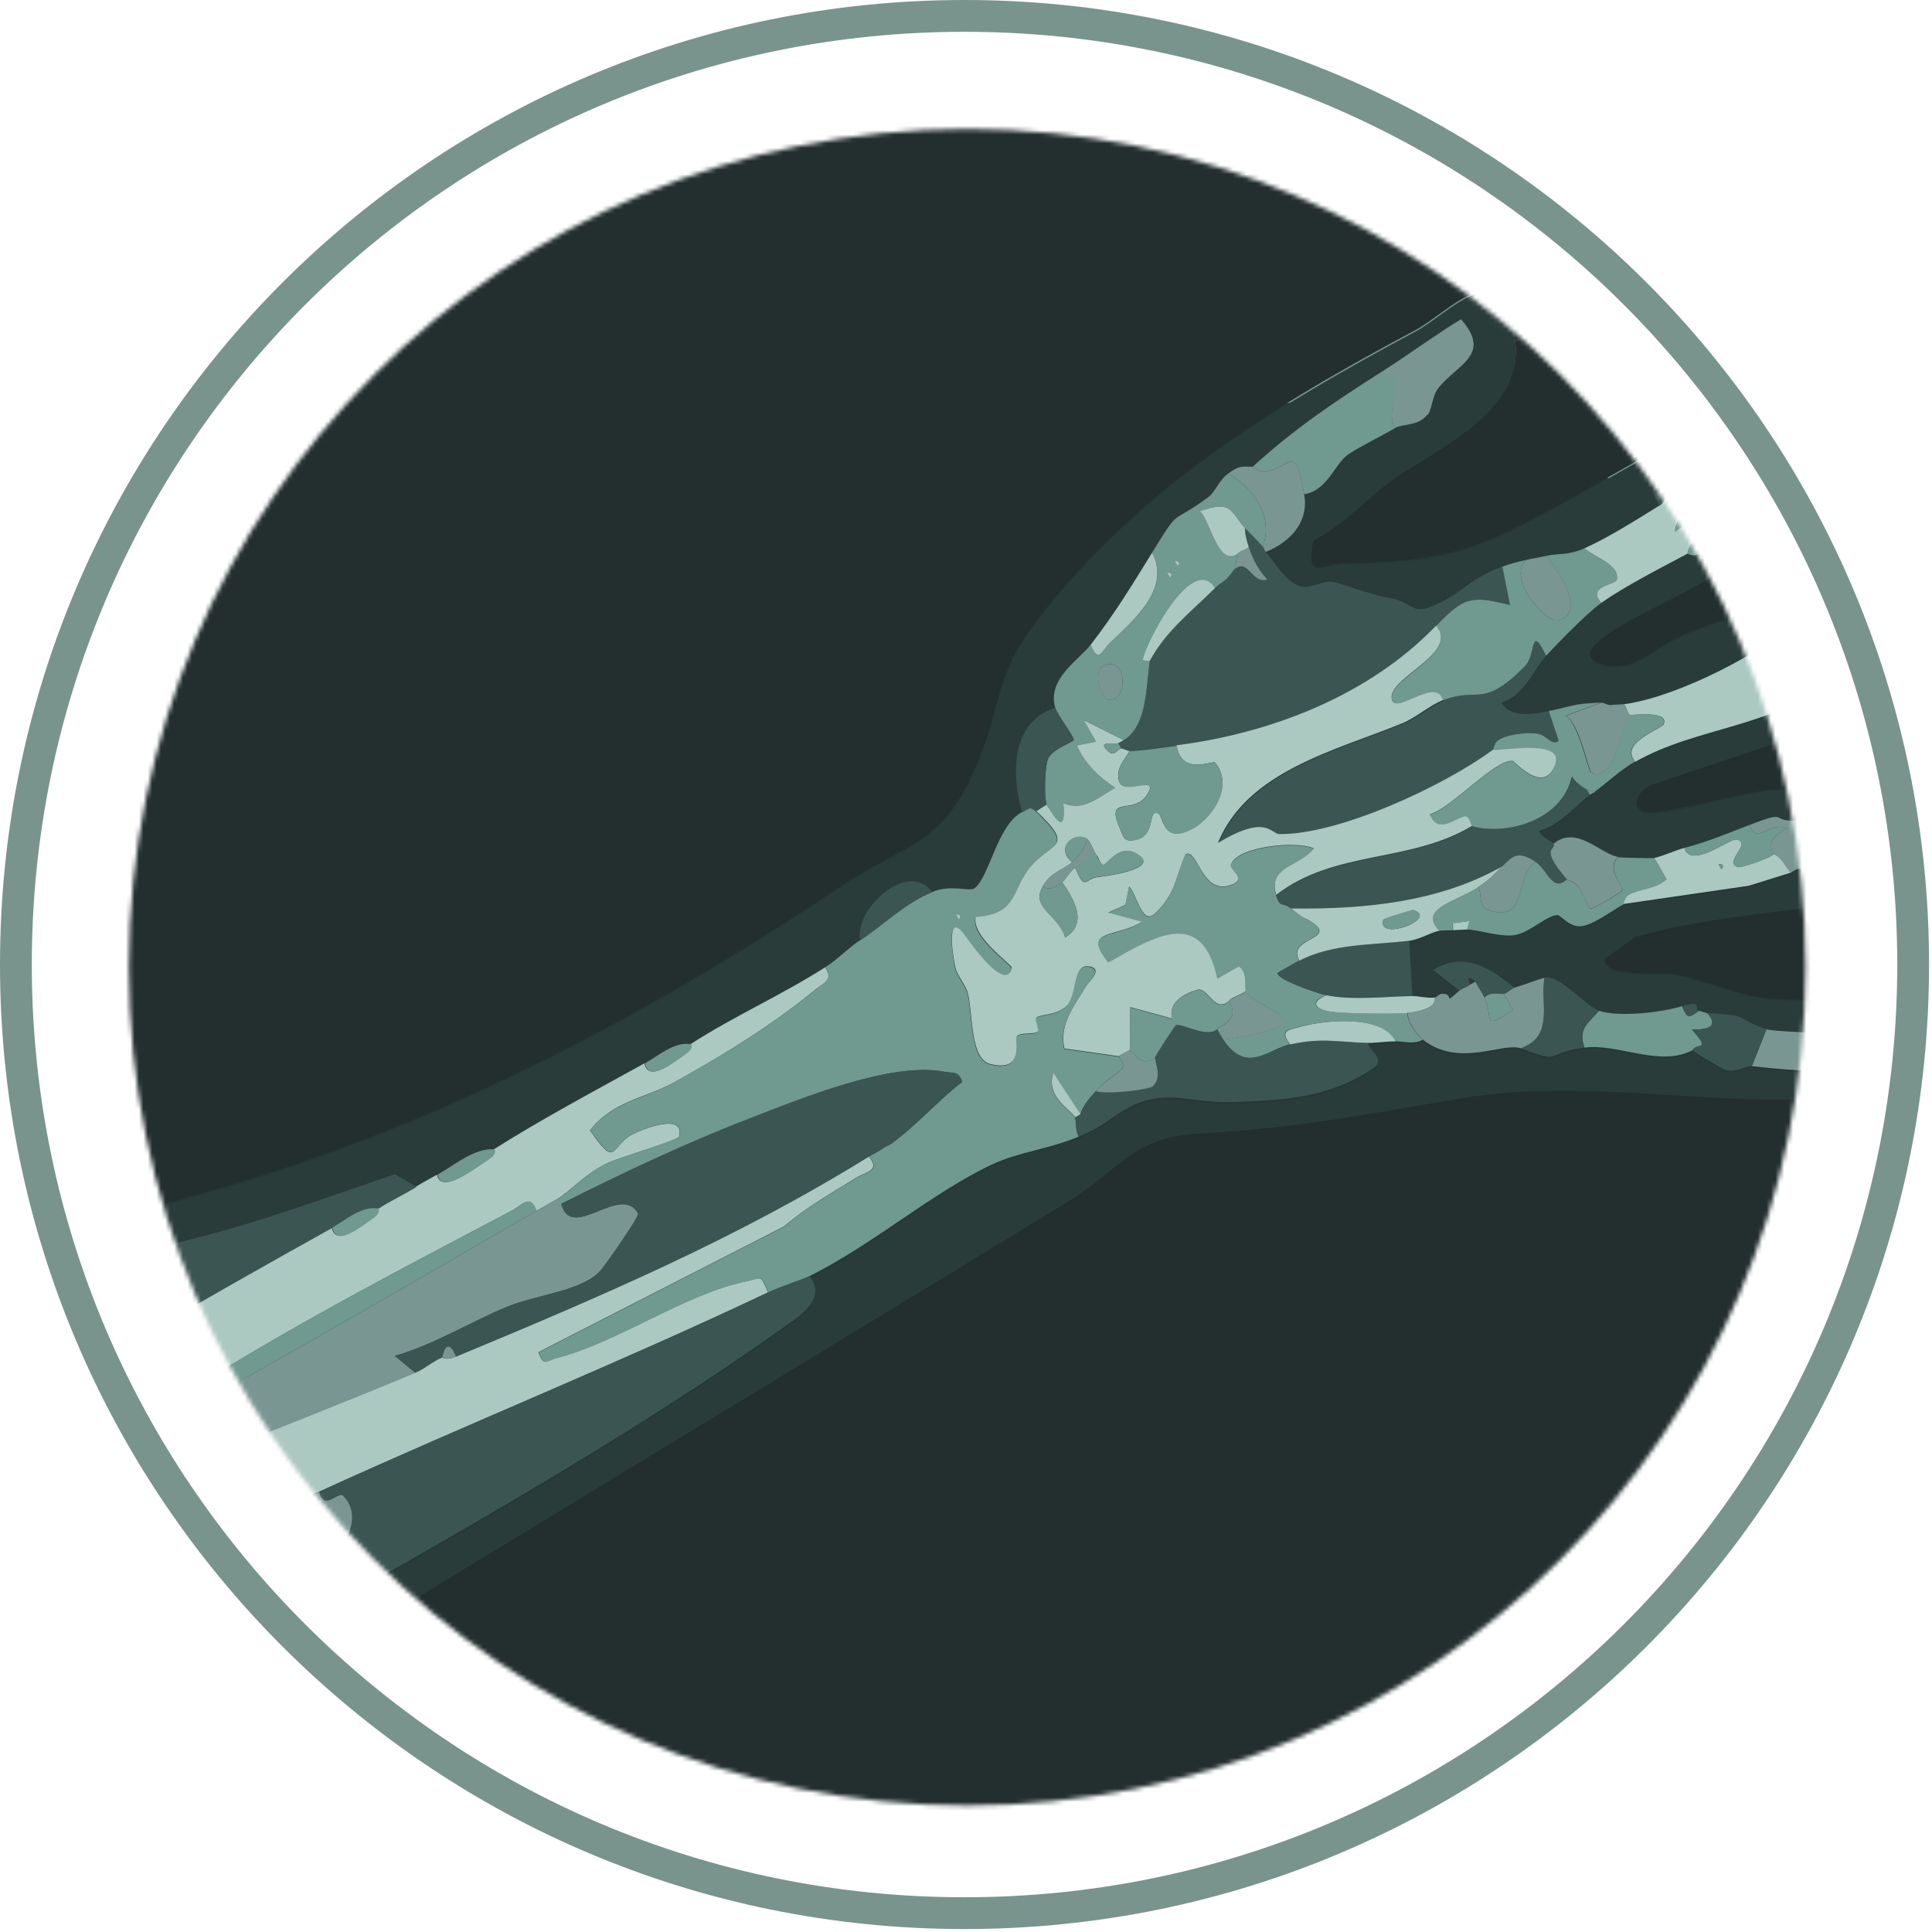
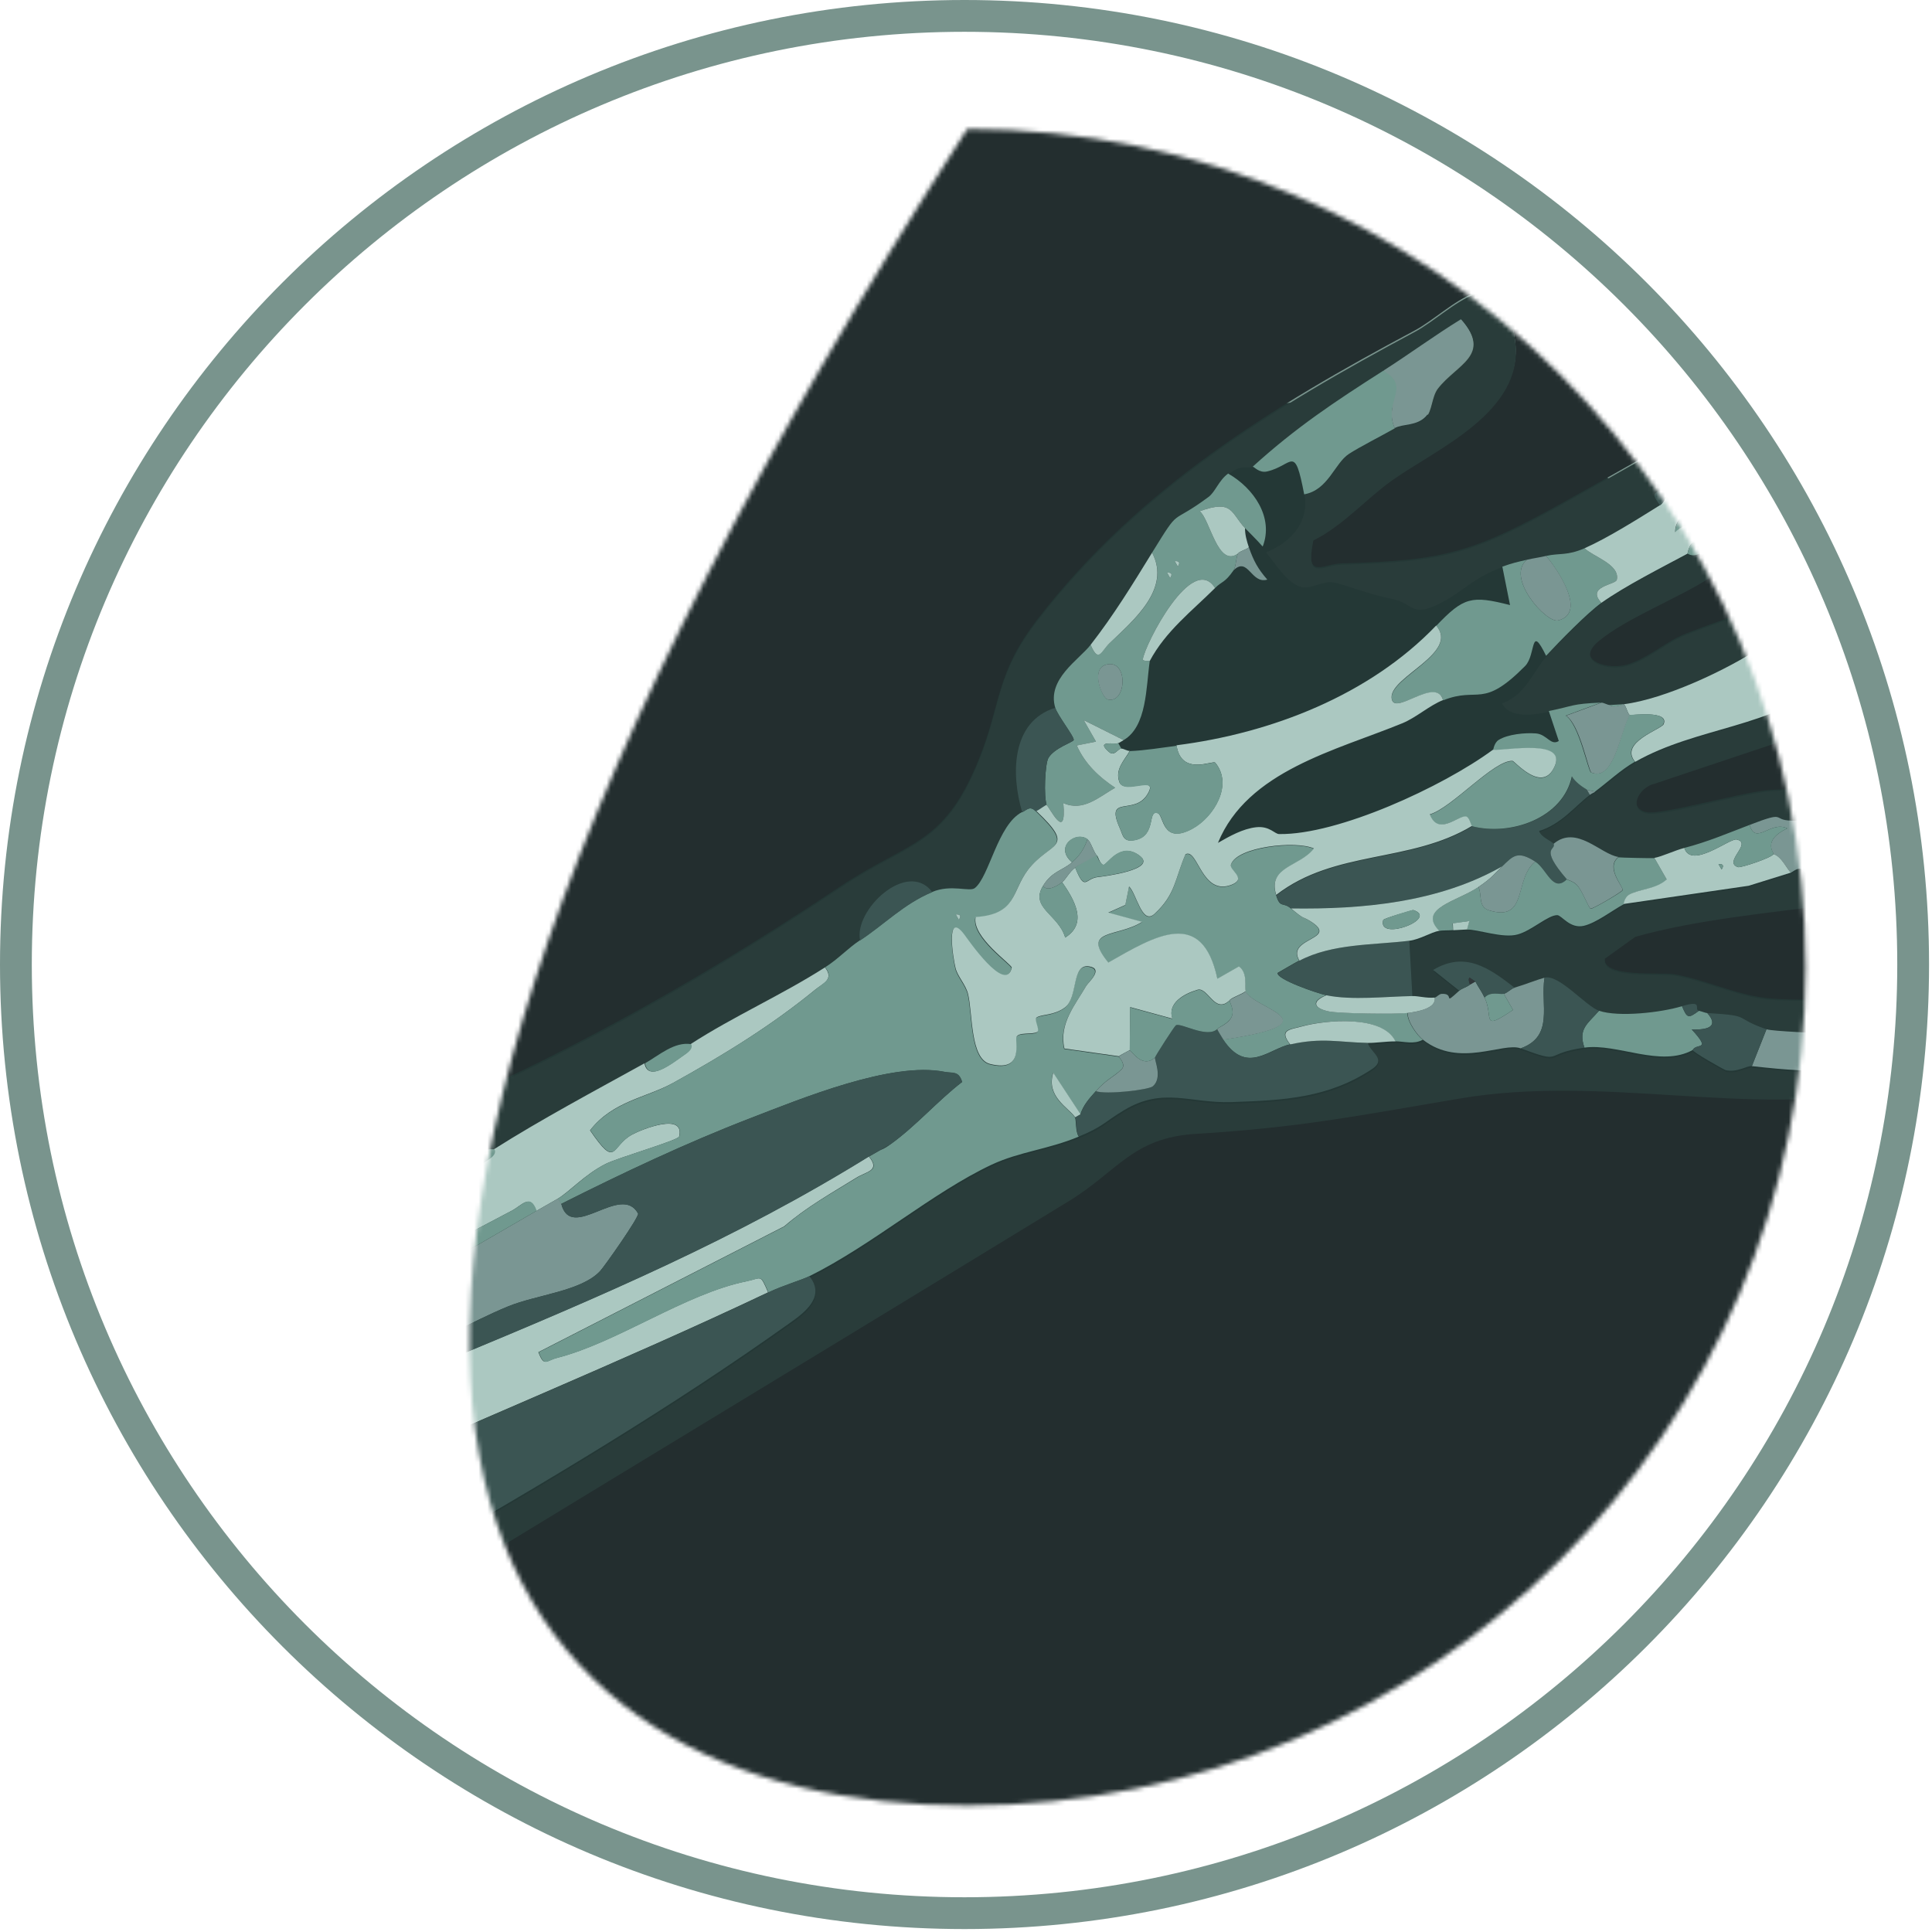
<svg xmlns="http://www.w3.org/2000/svg" xmlns:xlink="http://www.w3.org/1999/xlink" width="438px" height="438px" viewBox="0 0 438 438">
  <title>icon_xray_02</title>
  <defs>
-     <path d="M190.281,380.336 C295.243,380.336 380.331,295.248 380.331,190.286 C380.331,85.324 295.243,0.236 190.281,0.236 C85.32,0.236 0.231,85.324 0.231,190.286 C0.231,295.248 85.32,380.336 190.281,380.336 Z" id="path-1" />
+     <path d="M190.281,380.336 C295.243,380.336 380.331,295.248 380.331,190.286 C380.331,85.324 295.243,0.236 190.281,0.236 C0.231,295.248 85.32,380.336 190.281,380.336 Z" id="path-1" />
  </defs>
  <g id="Page-1" stroke="none" stroke-width="1" fill="none" fill-rule="evenodd">
    <g id="icon_xray_02">
      <path d="M430.125,218.667 C430.125,101.882 335.452,7.209 218.667,7.209 C101.882,7.209 7.209,101.882 7.209,218.667 C7.209,335.452 101.882,430.125 218.667,430.125 C335.452,430.125 430.125,335.452 430.125,218.667 Z M437.333,218.667 C437.333,339.433 339.433,437.333 218.667,437.333 C97.9,437.333 0,339.433 0,218.667 C0,97.9 97.9,0 218.667,0 C339.433,0 437.333,97.9 437.333,218.667 Z" id="Shape" fill="#79948D" fill-rule="nonzero" />
      <g id="Clipped" transform="translate(29, 29)">
        <mask id="mask-2" fill="white">
          <use xlink:href="#path-1" />
        </mask>
        <g id="Path" />
        <g id="Group" mask="url(#mask-2)">
          <g transform="translate(-323, -144)">
            <path d="M400.2,586.512 C407.828,585.678 415.521,585.101 423.149,584.011 C430.714,582.922 438.086,583.819 445.522,584.909 C460.972,587.153 474.818,593.371 487.96,601.192 C489.242,601.961 490.396,602.923 491.614,603.884 C498.281,609.141 505.076,614.269 511.615,619.654 C519.756,626.449 528.667,632.091 537.577,637.86 C550.527,646.258 564.758,652.284 579.118,657.861 C593.221,663.31 608.029,666.451 622.966,669.208 C636.364,671.644 650.018,672.541 663.352,675.297 C669.762,676.644 676.109,677.797 682.519,679.272 C695.789,682.285 708.995,685.426 722.265,688.503 C735.727,691.644 749.125,694.721 762.587,697.863 C773.485,700.427 783.549,704.786 792.716,711.132 C796.434,713.697 800.217,716.197 803.742,719.081 C810.922,724.979 818.935,729.659 826.692,734.659 C831.436,737.736 836.244,740.813 841.116,743.698 C847.847,747.608 854.706,751.326 861.437,755.109 C869.707,759.788 877.976,764.404 886.182,769.212 C892.913,773.122 899.836,776.712 907.016,779.725 C923.876,786.841 940.03,795.367 956.377,803.444 C964.07,807.226 972.019,810.431 979.84,813.957 C983.109,815.432 986.442,816.906 989.712,818.445 C991.635,819.342 993.494,820.24 995.738,820.047 C1002.597,818.188 1009.392,816.265 1016.251,814.534 C1024.777,812.355 1033.432,810.56 1041.893,808.316 C1047.855,806.777 1053.689,805.047 1059.843,804.47 C1060.42,804.47 1060.997,804.342 1061.51,804.085 C1064.395,802.739 1067.471,802.739 1070.548,802.29 C1072.087,802.098 1073.626,801.841 1075.036,801.329 C1076.703,800.752 1078.369,800.367 1080.1,800.239 C1088.754,799.598 1097.024,797.034 1105.294,794.79 C1112.281,792.867 1119.205,790.495 1126,787.995 C1138.757,783.251 1151.257,777.866 1163.373,771.776 C1173.758,766.52 1184.079,568.818 1194.528,563.562 C1207.542,557.087 1220.555,550.677 1233.632,544.266 C1249.979,536.317 1265.621,527.15 1281.647,518.688 C1288.763,514.906 1295.88,511.252 1303.12,507.79 C1316.58,501.252 1331.07,497.405 1345.24,492.533 C1349.79,490.995 1354.41,489.649 1358.77,487.789 C1366.2,484.648 1373.77,482.084 1381.59,479.969 C1383.96,479.328 1386.2,478.045 1388.83,478.174 C1389.15,478.174 1389.47,478.174 1389.73,478.045 C1388.32,475.738 1388.51,473.045 1388.25,470.481 C1379.09,378.041 1369.98,285.601 1360.82,193.161 C1360.56,190.597 1360.18,188.033 1359.86,185.469 C1354.86,188.674 1350.43,192.52 1345.88,196.238 C1343.83,197.905 1341.84,199.7 1339.66,201.174 C1326.65,209.829 1313.57,218.419 1300.17,226.432 C1297.42,228.099 1294.72,229.958 1292.096,231.817 C1286.455,235.727 1280.942,239.766 1274.724,242.843 C1270.429,244.958 1266.134,247.074 1261.839,249.125 C1253.185,253.1 1244.658,257.459 1235.427,260.408 C1227.542,262.908 1219.786,265.408 1211.708,267.331 C1202.926,269.447 1194.144,271.306 1185.105,271.947 C1179.207,272.396 1173.309,272.972 1167.284,272.78 C1156.322,272.46 1145.423,271.883 1134.654,270.344 C1124.782,268.934 1114.974,267.075 1105.165,265.472 C1099.332,264.51 1093.434,263.485 1087.6,262.459 C1079.844,261.113 1072.151,259.703 1064.394,258.292 C1052.727,256.241 1040.996,254.318 1029.329,252.01 C1017.469,249.702 1005.674,247.074 993.943,244.446 C980.096,241.304 966.185,238.676 952.21,236.368 C943.364,234.894 934.389,233.932 925.35,233.868 C916.888,233.804 908.49,233.42 900.093,234.317 C894.387,234.894 888.618,235.535 882.848,235.022 C882.464,235.535 882.079,235.535 881.63,235.086 C877.72,235.471 873.617,235.407 869.835,236.432 C865.412,237.65 860.924,238.035 856.501,238.676 C856.181,239.189 855.732,239.253 855.283,238.804 C847.27,239.574 839.193,240.343 831.179,241.176 C829.449,241.369 827.718,241.497 826.115,242.074 C823.743,242.907 821.243,243.163 818.807,243.42 C813.871,243.997 808.743,243.997 803.935,245.151 C798.293,246.561 792.588,247.074 786.883,247.779 C785.344,247.971 783.87,248.228 782.395,248.613 C776.562,250.151 770.728,250.728 764.766,249.959 C764.382,250.472 763.997,250.472 763.548,250.023 C759.189,249.51 754.766,249.254 750.471,248.356 C737.137,245.6 723.739,243.163 710.662,239.509 C702.2,237.202 693.802,234.638 685.34,232.137 C679.827,230.535 674.314,228.996 668.929,227.137 C664.57,225.663 660.467,223.675 656.172,222.073 C644.89,217.842 633.607,213.803 622.132,210.085 C616.811,208.354 611.491,206.88 606.042,205.982 C602.452,205.405 598.862,204.828 595.144,205.277 C583.541,206.688 571.81,206.944 560.271,209.572 C554.437,210.918 548.732,212.393 543.09,214.252 C537.257,216.175 531.487,218.162 525.654,220.021 C516.871,222.778 508.089,225.47 499.563,228.868 C482.319,235.855 464.946,242.394 446.997,247.266 C441.996,248.612 436.996,250.023 431.804,250.407 C423.79,250.984 415.777,252.587 407.636,251.689 C402.251,252.651 396.866,252.138 391.546,251.818 C380.968,251.241 370.583,249.51 360.326,247.074 C350.262,244.702 340.389,241.817 330.389,239.061 C320.966,236.496 311.67,233.676 301.926,232.33 C298.721,231.881 295.516,231.24 292.375,230.471 C286.028,228.996 279.618,227.971 273.079,227.906 C268.656,227.906 264.297,227.201 259.873,227.458 C254.104,227.714 248.399,227.073 242.629,227.65 C238.206,228.099 233.975,229.445 229.616,229.894 C221.154,230.855 212.948,232.65 204.807,234.766 C212.5,312.461 220.192,582.409 227.821,660.104 C234.295,659.399 240.834,658.694 247.309,657.989 C248.206,656.899 249.488,656.835 250.77,656.835 C256.091,656.579 260.899,654.527 265.643,652.668 C273.848,649.527 281.861,645.745 289.362,641.257 C294.939,637.924 300.003,633.95 305.324,630.296 C315.004,623.565 324.876,617.09 336.03,612.667 C343.723,609.654 350.839,605.551 357.954,601.512 C365.262,597.409 372.763,593.563 380.84,590.999 C386.161,589.332 391.481,587.922 397.059,587.409 C397.956,586.319 399.238,586.255 400.52,586.255 L400.2,586.512 Z" id="Path" fill="#243836" fill-rule="nonzero" />
            <path d="M882.657,235.023 C888.426,235.536 894.132,234.895 899.901,234.318 C908.299,233.42 916.761,233.805 925.159,233.869 C934.198,233.933 943.172,234.895 952.019,236.369 C965.994,238.677 979.905,241.369 993.751,244.446 C1005.547,247.075 1017.342,249.703 1029.138,252.011 C1040.805,254.319 1052.536,256.178 1064.203,258.293 C1071.96,259.639 1079.652,261.114 1087.409,262.46 C1093.243,263.486 1099.14,264.447 1104.974,265.473 C1114.782,267.14 1124.59,268.935 1134.462,270.345 C1145.232,271.883 1156.13,272.46 1167.092,272.781 C1173.118,272.973 1178.952,272.396 1184.913,271.948 C1193.952,271.306 1202.735,269.383 1211.517,267.332 C1219.594,265.409 1227.351,262.845 1235.236,260.409 C1244.467,257.524 1252.929,253.165 1261.647,249.126 C1266.007,247.139 1270.302,245.023 1274.532,242.844 C1280.751,239.767 1286.264,235.792 1291.905,231.818 C1294.53,229.958 1297.23,228.099 1299.98,226.433 C1313.38,218.355 1326.46,209.765 1339.47,201.175 C1341.71,199.701 1343.64,197.906 1345.69,196.239 C1350.24,192.521 1354.73,188.675 1359.66,185.47 C1360.05,185.47 1360.43,185.405 1360.82,185.341 C1359.28,179.828 1358.7,174.123 1358.13,168.417 C1353.57,122.326 1349.02,76.234 1344.47,30.142 C1344.22,27.77 1343.89,25.398 1343.64,23.027 C1342.04,23.668 1340.37,24.18 1338.83,24.95 C1330.11,29.373 1321.39,33.668 1312.87,38.412 C1304.28,43.156 1295.3,46.938 1286.071,50.207 C1282.61,51.425 1279.212,52.579 1275.622,53.413 C1269.468,54.951 1263.314,56.554 1257.416,58.797 C1247.544,62.58 1237.544,65.785 1227.287,68.349 C1214.274,71.618 1201.709,76.362 1188.503,78.927 C1182.285,80.144 1176.131,81.491 1169.913,82.644 C1167.092,83.157 1164.271,83.734 1161.451,84.247 C1155.81,85.273 1150.296,87.068 1144.463,87.452 C1132.219,88.35 1120.039,90.209 1107.667,90.145 C1099.012,90.145 1090.422,90.401 1081.832,89.376 C1081.063,89.311 1080.294,89.376 1079.524,89.376 C1071.703,88.734 1063.818,88.606 1055.998,87.581 C1049.01,86.683 1041.894,86.491 1034.779,86.042 C1028.304,85.657 1021.765,85.529 1015.227,85.145 C1009.65,84.824 1004.136,84.311 998.623,83.927 C993.11,83.542 987.469,83.542 981.956,82.965 C965.16,81.234 948.429,79.311 931.698,77.324 C921.377,76.106 911.184,74.439 900.991,72.708 C888.17,70.529 875.285,68.413 862.271,67.259 C853.874,66.49 845.54,65.208 837.142,64.118 C827.655,62.836 818.039,62.9 808.487,61.682 C802.461,60.913 796.307,60.4 790.089,61.041 C789.127,61.169 788.166,60.913 787.204,60.785 C780.73,60.015 774.255,59.246 767.78,58.413 C759.382,57.387 751.049,56.81 742.523,57.9 C732.202,59.182 721.817,60.08 711.496,61.105 C709.957,61.233 708.419,61.361 706.944,61.746 C696.688,64.246 686.431,66.682 675.982,68.028 C675.405,68.093 674.828,68.285 674.315,68.413 C669.443,69.503 664.635,70.657 659.763,71.746 C652.647,73.285 645.467,74.631 638.416,76.362 C628.544,78.798 618.671,81.298 608.543,82.452 C607.774,82.516 606.94,82.58 606.299,82.901 C603.222,84.183 599.953,84.311 596.683,84.632 C591.491,85.145 586.298,85.465 581.17,86.234 C569.887,87.837 558.541,87.581 547.194,88.286 C543.027,88.542 538.796,88.094 534.565,88.478 C533.796,88.542 533.027,88.286 532.258,88.222 C524.052,87.388 515.847,86.362 507.641,85.786 C493.282,84.76 479.05,82.837 464.883,80.273 C448.664,77.324 432.382,74.631 415.971,73.029 C403.598,71.811 391.226,70.465 378.725,70.4 C375.071,70.4 371.417,70.4 367.827,70.208 C361.481,69.823 355.199,69.311 348.852,70.08 C347.891,70.208 346.865,70.336 345.968,70.08 C342.891,69.439 339.813,69.952 336.801,70.272 C330.647,70.849 324.492,71.298 318.402,72.131 C312.697,72.901 306.928,73.67 301.414,75.208 C297.825,76.17 294.235,76.49 290.709,77.324 C285.709,78.542 280.644,79.76 275.58,80.657 C271.413,81.427 267.375,82.516 263.336,83.798 C255.323,86.363 247.31,89.119 239.361,91.811 C227.757,95.786 216.155,99.825 204.487,103.735 C200.321,105.146 196.218,106.812 191.666,106.876 C195.897,149.571 200.128,192.265 204.359,234.959 C212.5,232.843 220.77,231.048 229.168,230.087 C233.527,229.574 237.758,228.292 242.181,227.843 C247.951,227.202 253.656,227.843 259.425,227.651 C263.785,227.458 268.208,228.1 272.631,228.1 C279.234,228.1 285.58,229.125 291.927,230.664 C295.068,231.433 298.273,232.074 301.479,232.523 C311.223,233.869 320.518,236.69 329.941,239.254 C339.878,241.946 349.814,244.831 359.878,247.267 C370.135,249.703 380.584,251.37 391.098,252.011 C396.419,252.331 401.803,252.844 407.188,251.883 C415.33,252.78 423.279,251.177 431.356,250.601 C436.548,250.216 441.549,248.805 446.549,247.459 C464.562,242.587 481.935,236.049 499.115,229.061 C507.641,225.599 516.424,222.907 525.206,220.214 C531.04,218.355 536.873,216.368 542.643,214.445 C548.284,212.586 553.989,211.112 559.823,209.765 C571.362,207.137 583.093,206.881 594.696,205.47 C598.35,205.022 602.004,205.599 605.594,206.175 C611.107,207.073 616.428,208.547 621.684,210.278 C633.159,213.996 644.442,218.099 655.724,222.266 C660.019,223.869 664.186,225.856 668.481,227.33 C673.866,229.189 679.443,230.728 684.892,232.33 C693.29,234.831 701.752,237.395 710.214,239.703 C723.291,243.292 736.753,245.728 750.023,248.549 C754.318,249.447 758.742,249.703 763.101,250.216 C763.485,250.216 763.87,250.216 764.319,250.152 C770.28,250.921 776.178,250.344 781.948,248.806 C783.422,248.421 784.961,248.165 786.435,247.972 C792.14,247.267 797.846,246.754 803.487,245.344 C808.295,244.126 813.359,244.126 818.359,243.613 C820.859,243.357 823.295,243.1 825.667,242.267 C827.27,241.69 829.065,241.562 830.732,241.369 C838.745,240.536 846.822,239.767 854.835,238.997 C855.22,238.997 855.605,238.933 856.053,238.869 C860.541,238.292 864.964,237.843 869.387,236.625 C873.169,235.6 877.208,235.664 881.183,235.279 C881.567,235.279 881.952,235.279 882.401,235.215 L882.657,235.023 Z" id="Path" fill="#79948D" fill-rule="nonzero" />
            <g id="Group" stroke-width="1" fill="none" fill-rule="evenodd">
              <path d="M55.009,485.454 L0,389.113 L681.485,0 L894.558,373.172 L213.073,762.284 L120.463,600.089 C153.298,587.405 189.156,585.797 222.492,575.05 C261.748,562.406 294.042,534.736 328.758,513.431 C397.885,470.997 467.23,429.179 536.343,386.954 C547.366,380.189 550.719,372.614 565.108,371.743 C588.719,370.39 601.852,367.675 624.926,363.731 C657.426,358.246 690.953,368.008 720.116,361.868 C728.402,360.102 743.524,357.33 733.571,346.505 C726.912,339.324 703.366,342.796 692.867,341.042 C686.548,340.001 680.069,337.03 673.691,335.888 C670.411,335.335 656.894,336.787 657.809,332.019 L664.688,327.081 C691.282,319.51 733.395,320.125 757.958,309.941 C768.102,305.766 766.659,304.771 767.314,294.829 C763.643,292.882 759.928,288.737 755.611,288.372 C745.686,287.503 725.238,292.508 714.013,293.729 C707.475,294.43 700.379,293.563 694.335,294.184 C688.291,294.805 670.876,299.695 667.466,299.15 C662.916,298.378 665.305,293.241 669.107,292.351 L767.582,259.437 C777.742,249.391 768.428,238.268 755.803,238.806 C735.312,239.725 695.715,250.948 676.304,258.594 C671.689,260.421 667.654,264.207 663.068,265.613 C658.482,267.018 650.835,264.714 656.343,260.087 C662.627,254.814 674.564,250.357 681.995,245.44 C687.532,241.807 693.345,236.062 698.809,232.538 C707.663,226.809 737.211,213.441 739.469,204.066 C743.688,186.565 711.427,195.417 703.815,198.955 C685.377,207.596 667.039,218.538 649.449,228.312 C628.1,240.233 621.758,242.102 598.133,242.722 C593.816,242.829 589.81,246.666 591.698,237.232 C598.505,233.818 603.498,227.935 609.572,223.591 C619.376,216.578 639.607,208.126 637.462,192.101 C634.622,171.084 623.003,185.534 614.679,189.95 C582.409,207.162 552.301,225.566 529.389,255.156 C519.46,267.967 521.15,274.347 515.771,287.458 C507.88,306.787 500.16,305.535 484.492,315.963 C446.946,341.04 406.432,363.161 363.606,378.047 C320.779,392.932 274.209,399.847 230.337,417.62 C186.465,435.393 149.179,465.173 105.228,476.32 C88.822,480.5 71.328,480.651 54.965,485.142 L55.009,485.454 Z" id="Path" fill="#232E2F" fill-rule="nonzero" />
              <path d="M55.009,485.454 C71.372,480.963 88.866,480.812 105.272,476.632 C149.244,465.405 188.149,435.039 230.381,417.933 C272.613,400.826 320.024,393.498 363.649,378.359 C407.274,363.22 446.989,341.352 484.536,316.275 C500.174,305.796 507.923,307.099 515.814,287.77 C521.193,274.659 519.453,268.309 529.432,255.469 C552.396,225.849 582.482,207.525 614.723,190.262 C623.046,185.846 634.666,171.396 637.506,192.413 C639.65,208.438 619.419,216.89 609.615,223.903 C603.542,228.247 598.548,234.13 591.742,237.545 C589.853,246.978 593.859,243.141 598.177,243.034 C621.802,242.414 628.144,240.545 649.492,228.625 C667.054,218.8 685.369,207.938 703.859,199.267 C711.471,195.729 743.732,186.877 739.513,204.379 C737.254,213.754 707.735,227.172 698.853,232.85 C693.338,236.403 687.576,242.119 682.039,245.752 C674.579,250.618 662.671,255.126 656.386,260.399 C650.878,265.026 658.526,267.331 663.111,265.925 C667.697,264.519 671.732,260.733 676.347,258.907 C695.729,251.209 735.327,239.987 755.846,239.119 C768.471,238.58 777.786,249.703 767.625,259.749 L669.15,292.663 C665.348,293.554 662.96,298.69 667.509,299.462 C670.948,300.059 688.363,295.168 694.378,294.496 C700.394,293.824 707.569,294.713 714.056,294.041 C725.259,292.9 745.729,287.816 755.655,288.684 C759.972,289.049 763.686,293.195 767.357,295.141 C766.702,305.083 768.146,306.078 758.001,310.253 C733.439,320.437 691.326,319.822 664.732,327.393 L657.852,332.331 C656.937,337.099 670.506,335.618 673.735,336.2 C680.112,337.342 686.562,340.263 692.911,341.354 C703.38,343.058 726.977,339.557 733.615,346.817 C743.568,357.642 728.446,360.414 720.159,362.181 C690.997,368.321 657.441,358.507 624.97,364.043 C601.867,367.936 588.784,370.623 565.151,372.055 C550.814,372.897 547.46,380.472 536.386,387.267 C467.274,429.491 397.929,471.309 328.801,513.744 C294.086,535.048 261.763,562.667 222.535,575.363 C189.2,586.109 153.341,587.717 120.506,600.401 L110.758,583.328 C122.389,581.403 133.963,579.848 145.217,575.848 C153.591,572.818 161.334,567.387 168.844,564.85 C175.223,562.691 186.222,562.137 193.769,560.254 C195.837,559.747 199.109,561.585 196.12,557.294 C196.614,557.687 207.003,560.783 207.983,560.965 C210.602,561.423 214.499,560.816 217.017,559.917 C218.25,559.482 219.419,558.343 220.674,557.829 C221.602,560.87 223.561,559.819 225.825,559.537 C250.271,556.225 279.698,531.202 300.793,518.484 C356.778,484.765 420.186,453.075 473.117,415.306 C476.622,412.833 481.274,409.301 477.56,404.684 C491.943,397.55 505.513,385.692 518.945,379.37 C525.302,376.347 531.643,375.893 538.689,373.015 C544.299,370.688 544.328,369.796 548.994,366.997 C557.847,361.74 563.847,365.523 573.236,365.216 C585.056,364.801 595.17,364.348 605.177,357.691 C608.486,355.465 604.736,353.968 604.17,351.798 C605.875,351.835 608.212,351.444 610.439,351.453 C612.536,351.468 614.647,352.217 616.708,351.107 C624.95,357.519 634.811,351.551 638.824,353.034 C648.8,356.703 643.605,354.212 653.277,352.867 C660.765,351.825 670.509,357.447 677.831,353.401 C677.642,353.778 684.89,357.86 685.289,357.969 C687.814,358.616 690.078,356.919 691.239,357.065 C699.278,357.932 704.546,358.428 712.658,357.772 C716.075,357.505 718.049,356.243 720.886,355.904 C722.395,355.716 734.302,358.755 732.133,352.244 C731.379,349.98 716.65,348.485 713.603,348.338 C711.869,348.25 710.171,349.759 709.67,349.708 C706.593,349.511 695.935,349.128 694.52,348.656 C686.721,345.967 691.546,345.57 681.112,344.992 C680.771,344.984 679.806,344.592 679.197,344.468 C677.949,344.17 680.416,341.885 675.366,343.421 C670.729,344.856 660.991,345.969 656.558,344.457 C653.54,343.418 647.476,336.1 644.196,336.962 C642.389,337.455 639.879,338.484 637.404,339.223 C631.6,334.721 626.174,330.879 618.946,335.208 L624.866,339.914 C620.925,343.511 624.002,340.407 620.897,340.63 C620.193,340.695 619.685,341.457 619.293,341.479 C617.153,341.623 615.709,341.099 614.243,341.128 L613.549,328.587 C615.944,328.298 618.447,326.667 620.341,326.326 C621.067,326.182 622.511,326.233 623.476,326.154 C624.52,326.096 625.565,326.039 626.61,325.981 C628.91,325.881 634.794,328.046 638.147,327.075 C641.267,326.17 645.004,322.688 647.101,322.703 C648.124,322.726 649.974,325.847 653.13,325.123 C656.004,324.493 659.414,321.737 662.186,320.222 L690.543,316.092 L700.15,313.099 C700.15,313.099 701.58,311.946 702.385,312.295 C704.105,313.065 704.801,315.699 707.268,315.301 C709.735,314.903 712.072,312.154 713.908,311.712 C715.511,311.336 729.305,308.715 730.103,308.933 C731.271,309.21 729.123,312.053 733.934,309.98 C735.24,309.437 738.179,307.152 738.81,307.196 C738.941,307.189 739.572,309.591 741.016,309.171 C743.287,308.548 745.501,305.936 748.077,305.139 C751.168,304.183 764.54,305.307 762.974,298.789 C761.104,291.031 751.655,296.897 747.164,297.171 C743.928,297.401 742.15,296.058 737.565,296.52 C734.176,296.838 729.663,298.606 726.419,299.65 C725.156,300.034 723.857,301.652 722.457,301.912 C722.094,301.985 717.821,300.988 715.796,300.864 C708.083,300.214 705.108,301.374 700.203,301.277 C695.299,301.181 699.34,298.94 690.72,302.245 C685.742,304.144 681.083,306.13 675.917,307.463 C673.747,308.028 670.787,309.449 669.125,309.724 C668.683,309.775 661.39,309.626 660.941,309.546 C656.95,308.927 651.495,302.205 646.313,306.578 C646.045,305.99 643.346,305.038 643.005,303.616 C648.005,302.108 651.206,297.923 654.5,295.435 C654.878,295.152 655.313,294.971 655.719,294.739 C658.738,292.476 661.677,289.72 664.776,287.951 C678.745,279.975 696.231,280.165 707.792,269.858 C709.649,270.752 707.298,274.183 712.319,272.124 C715.214,270.943 717.936,268.513 720.853,267.252 C722.849,266.382 731.89,262.163 732.521,262.207 C740.706,262.385 738.355,260.156 743.667,259.077 C747.346,258.324 749.755,257.824 754.094,256.694 C757.323,255.861 766.32,257.462 766.698,252.462 C766.822,250.909 764.174,245.683 762.934,245.044 C761.773,244.426 754.988,247.761 752.354,247.985 C747.507,248.462 748.219,247.112 742.472,248.372 C738.59,249.241 736.689,249.451 732.545,250.806 C729.251,251.878 720.862,256.062 717.742,256.024 C716.328,256.023 712.149,252.48 706.423,256.018 L704.681,258.63 C703.724,259.312 703.948,260.531 701.024,260.718 C700.371,260.754 698.049,260.934 697.89,260.891 C697.599,260.854 697.186,258.126 695.677,258.785 C693.935,259.51 693.841,261.586 693.536,261.76 C685.677,266.988 671.556,273.636 662.188,274.807 C661.746,274.858 660.019,274.9 659.054,274.98 C658.531,275.009 657.74,274.449 657.138,274.456 C650.238,274.758 651.101,275.208 645.296,276.367 C642.082,276.989 636.379,278.089 634.5,274.445 C639.826,272.685 641.786,266.916 644.602,263.826 C647.418,260.736 653.892,254.142 657.143,251.814 C662.564,247.978 670.618,243.918 676.649,240.677 C676.801,240.59 677.541,241.65 679.783,240.504 C682.178,239.272 684.355,237.422 684.486,234.585 C685.292,234.462 686.895,232.67 688.448,232.323 C689.718,232.069 690.726,234.189 691.466,233.834 C693.201,232.978 696.169,228.386 698.716,226.595 C704.319,222.722 712.265,217.174 717.896,213.824 C722.794,210.96 727.634,209.881 732.003,207.387 C737.743,204.109 736.235,198.165 729.044,199.374 C723.645,200.3 716.019,204.048 711.803,205.984 C705.439,208.876 696.709,215.882 692.297,217.121 C691.034,217.505 686.855,215.848 683.452,217.32 C680.049,218.792 683.125,219.461 683.067,220.774 C682.804,226.921 681.122,222.558 678.19,223.558 C676.492,224.124 673.764,225.951 672.095,227.039 L670.789,226.167 C668.322,227.037 669.062,227.625 670.353,229.651 C665.338,232.783 658.553,237.062 653.285,239.396 C649.294,241.136 647.683,240.438 644.578,241.133 C643.156,241.474 641.646,241.662 640.224,242.002 C637.793,242.581 637.169,242.668 634.651,243.567 C627.947,245.98 626.139,248.831 620.69,251.674 C613.839,255.248 614.587,251.721 609.53,250.768 C604.473,249.815 598.147,247.229 596.144,247.024 C593.822,246.733 591.224,248.553 589.157,248.117 C585.761,247.361 582.976,242.482 581.017,240.232 C586.989,237.833 590.814,233.088 589.727,227.173 C595.176,226.218 596.541,220.116 599.858,218.02 C602.26,216.446 607.433,213.829 610.278,212.205 C612.208,211.103 615.176,211.699 617.288,209.617 C618.703,208.203 618.573,204.908 620.017,203.073 C624.248,197.625 632.332,195.502 625.288,187.531 C619.258,191.244 613.67,195.377 607.698,199.192 C596.638,206.248 587.894,212.049 578.09,220.949 C575.419,220.991 575.137,220.613 572.517,222.513 C570.376,224.073 569.628,226.656 568.068,227.816 C558.982,234.553 561.958,229.62 555.273,240.444 C550.802,247.714 546.622,254.548 541.338,261.338 C538.747,264.704 531.367,269.12 533.325,275.616 C523.253,278.739 523.294,290.844 525.832,299.299 C520.281,302.199 518.414,313.911 515.177,316.5 C514.023,317.429 509.859,315.562 505.454,317.403 C499.825,309.904 487.575,321.48 489.083,328.368 C486.304,330.224 484.257,332.538 481.245,334.46 C471.427,340.74 460.557,345.531 450.768,351.862 C446.937,351.287 443.598,354.406 440.318,356.211 C429.107,362.41 416.916,368.9 406.183,375.702 C401.634,375.402 397.338,379.202 393.296,381.443 C391.67,382.371 390.016,383.248 388.419,384.227 L383.544,381.351 C368.93,386.192 354.432,391.707 339.498,395.517 C287.979,408.628 230.946,423.876 185.315,454.849 C156.883,474.183 144.493,496.485 105.209,499.644 C95.036,500.467 81.005,495.003 71.492,494.976 C68.242,494.946 64.461,495.757 61.283,496.561 L55.009,485.585 L55.009,485.454 Z" id="Path" fill="#293C3A" fill-rule="nonzero" />
              <path d="M82.862,534.235 C86.25,533.446 89.697,532.286 93.1,531.758 C109.542,529.175 128.235,520.389 144.511,511.971 C145.976,516.188 147.58,512.981 150.069,512.032 C163.109,507.147 174.19,501.426 186.308,494.574 C185.815,495.597 185.175,501.083 184.928,501.359 C183.266,503.521 178.673,503.852 180.008,506.19 C184.267,505.038 188.04,507.87 191.85,504.28 L191.045,501.572 C205.012,502.087 211.976,511.452 225.612,501.241 C226.693,500.421 230.408,498.906 230.488,498.456 C230.619,497.978 226.586,491.386 225.614,489.92 C230.323,488.376 224.992,481.516 223.701,478.075 C222.997,476.254 222.025,476.202 222.831,473.721 C231.124,476.33 229.228,485.161 232.34,490.257 C236.257,496.645 240.758,485.653 242.71,483.999 C250.997,477.044 265.147,470.447 274.494,463.695 C279.356,460.177 277.986,456.243 272.848,458.099 C265.062,460.86 244.359,475.444 236.116,473.749 C234.897,473.502 233.751,471.73 232.678,471.265 C241.733,471.553 245.921,465.321 252.19,461.674 C276.246,447.534 300.237,433.162 324.111,419.059 C338.951,410.249 354.146,401.707 369.218,393.304 C370.088,397.658 375.429,393.328 378.506,391.167 C380.371,389.833 379.515,389.042 379.668,388.955 C382.425,387.178 385.415,385.808 388.201,384.082 C389.798,383.103 391.452,382.226 393.078,381.298 C393.962,385.913 401.415,379.974 404.804,377.769 C406.676,376.565 405.813,375.643 405.965,375.556 C416.698,368.754 428.889,362.265 440.101,356.066 C440.97,360.42 446.311,356.091 449.388,353.929 C451.253,352.595 450.397,351.804 450.55,351.717 C460.339,345.386 471.209,340.594 481.028,334.314 C483.117,337.03 480.7,337.87 478.893,339.306 C468.893,347.509 457.972,354.217 446.608,360.503 C440.404,363.911 432.923,364.611 427.763,371.263 C433.863,380.178 432.442,374.858 437.275,372.233 C439.59,370.979 449.306,367.115 447.963,372.666 C447.774,373.515 434.183,377.435 431.353,378.849 C426.636,381.205 423.109,385.173 420.446,386.761 C418.82,387.689 417.195,388.617 415.569,389.545 C414.141,385.51 412.355,388.281 409.961,389.513 C380.913,404.819 351.799,419.892 324.601,438.319 L318.04,445.232 C307.62,451.047 297.315,457.066 286.953,462.982 L274.993,474.595 C278.948,472.674 282.591,469.853 286.574,467.982 C319.925,452.78 354.342,440.271 388.019,426.231 C390.145,425.354 391.988,423.627 394.114,422.75 C394.267,422.663 394.971,423.542 397.249,422.578 C429.903,408.986 460.648,395.946 490.945,377.165 C493.694,380.446 490.4,380.575 488.122,382.011 C482.447,385.521 476.83,388.66 471.779,393.027 L416.056,421.542 C417.347,424.982 417.761,423.466 420.293,422.828 C433.986,419.322 449.305,408.285 463.193,405.476 C466.691,404.759 466.292,403.706 468.127,407.982 C434.631,423.873 399.902,437.84 366.246,453.216 C339.593,465.402 315.299,475.703 289.625,490.43 C279.719,496.085 265.054,503.785 256.15,509.543 C249.982,513.604 245.62,518.587 241.867,524.166 C239.276,528.004 240.314,526.872 238.703,529.949 C237.803,531.675 225.873,536.735 222.535,538.439 C215.649,541.832 208.74,544.833 201.876,548.146 C199.706,549.183 196.456,547.737 199.372,551.664 C198.603,551.497 195.185,553.179 193.799,553.229 C172.687,542.442 152.936,546.78 130.761,550.412 C119.101,552.286 107.215,553.413 95.932,557.362 L82.702,534.191 L82.862,534.235 Z M199.365,514.61 C198.56,512.375 199.446,509.443 195.121,507.532 C193.779,507.423 180.252,518.65 179.911,519.586 C179.664,520.334 180.919,522.649 180.781,524.413 C180.453,527.968 177.035,531.066 182.426,533.311 C184.196,534.052 197.024,534.813 200.239,535.133 C201.03,535.221 205.106,539.294 204.527,534.976 C204.317,533.546 203.047,531.441 202.671,528.894 C201.83,523.175 201.366,520.003 199.365,514.61 Z M255.444,482.59 C254.595,482.873 238.573,491.145 244.645,491.99 C245.494,491.707 261.517,483.435 255.444,482.59 Z M252.481,497.219 C248.917,500.534 242.337,500.451 238.926,503.207 C236.27,505.397 233.83,514.336 241.739,512.381 C247.994,510.831 246.66,507.078 248.278,504.604 C250.042,501.913 255.542,500.457 252.481,497.219 Z M254.134,504.361 L254.83,505.58 C255.411,504.71 255.179,504.303 254.134,504.361 Z" id="Shape" fill="#ABC8C1" fill-rule="nonzero" />
-               <path d="M61.276,496.43 C64.454,495.626 68.235,494.815 71.485,494.846 C80.997,494.872 95.029,500.336 105.202,499.514 C144.486,496.354 156.847,474.001 185.308,454.718 C230.939,423.746 287.972,408.497 339.491,395.387 C354.424,391.577 368.952,386.112 383.537,381.22 L388.412,384.096 C385.625,385.822 382.636,387.192 379.878,388.969 C376.047,388.394 372.709,391.513 369.429,393.318 C354.357,401.722 339.162,410.263 324.322,419.074 C322.973,413.645 315.355,410.448 310.414,411.585 C306.844,412.41 304.238,415.043 301.009,415.876 C288.166,419.1 281.614,420.011 268.719,425.622 C256.768,430.761 237.516,441.753 227.566,450.871 C224.649,453.547 220.46,463.081 216.97,464.4 C216.02,464.741 213.633,461.858 210.208,461.995 C206.051,462.145 197.176,465.595 197.531,470.581 C197.748,473.556 201.774,474.828 201.15,478.217 C194.184,478.758 184.257,485.437 178.509,489.527 C169.768,480.705 161.765,481.906 154.231,491.598 C153.055,493.078 154.339,494.973 153.49,495.727 C152.242,496.844 132.418,502.234 129.116,502.704 C117.057,504.469 105.469,507.177 93.438,508.993 C85.486,510.165 77.781,507.759 69.668,511.246 L61.312,496.611 L61.276,496.43 Z" id="Path" fill="#3B5553" fill-rule="nonzero" />
              <path d="M525.745,299.147 C527.015,298.422 527.523,297.66 528.88,298.974 C538.093,307.796 531.926,305.725 526.947,312.341 C523.26,317.208 524.543,322.405 515.118,323.003 C514.087,327.567 523.445,333.813 523.3,334.502 C521.906,340.554 513.325,328.002 512.505,326.92 C508.24,321.338 510.059,332.427 510.573,334.626 C511.045,336.513 512.931,338.401 513.416,340.549 C514.446,344.948 513.856,355.122 518.376,356.314 C526.241,358.292 523.935,351.186 524.378,350.192 C524.864,349.038 528.021,349.729 529.058,349.069 C529.82,348.634 528.217,346.181 528.979,345.746 C530.169,344.999 532.81,345.377 535.328,343.535 C538.427,341.294 536.767,333.55 540.837,334.191 C544.197,334.766 540.59,337.769 540.191,338.603 C537.679,342.934 533.935,347.229 535.24,352.817 L547.625,354.572 C547.625,354.572 549.402,356.387 548.205,357.475 C546.361,359.201 544.867,359.651 542.399,362.407 C540.919,364.061 539.634,365.468 538.915,367.63 L532.735,358.222 C531.073,363.686 536.158,366.105 537.696,368.327 C538.015,368.885 537.775,371.65 538.566,372.681 C531.549,375.61 525.207,376.064 518.822,379.036 C505.39,385.358 491.819,397.216 477.437,404.35 C475.652,405.235 471.37,406.466 468.207,408.003 C466.372,403.728 466.771,404.781 463.273,405.497 C449.385,408.306 434.117,419.315 420.373,422.85 C417.892,423.458 417.456,425.055 416.136,421.564 L471.859,393.048 C476.881,388.631 482.527,385.543 488.202,382.033 C490.48,380.597 493.774,380.468 491.025,377.187 C491.838,376.723 492.65,376.259 493.463,375.794 C493.92,375.533 494.24,375.621 495.901,374.402 C501.721,370.203 506.446,364.676 512.099,360.302 C511.352,357.697 510.003,358.4 508.094,358.007 C496.145,355.599 475.653,364.066 464.057,368.531 C449.537,374.126 435.009,381.006 421.193,387.951 L420.497,386.732 C423.189,385.195 426.687,381.176 431.404,378.82 C434.234,377.406 447.825,373.486 448.013,372.637 C449.277,367.065 439.641,370.95 437.326,372.204 C432.544,374.8 433.914,380.149 427.814,371.234 C433.003,364.633 440.513,363.984 446.659,360.474 C457.972,354.217 468.944,347.48 478.944,339.277 C480.722,337.791 483.139,336.95 481.079,334.286 C484.09,332.364 486.137,330.05 488.916,328.193 C494.402,324.589 498.909,319.86 505.287,317.229 C509.692,315.388 513.806,317.284 515.01,316.326 C518.298,313.708 520.165,301.996 525.665,299.125 L525.745,299.147 Z M510.677,322.304 L511.374,323.523 C511.954,322.653 511.722,322.246 510.677,322.304 Z" id="Shape" fill="#70998F" fill-rule="nonzero" />
              <path d="M468.257,407.974 C471.421,406.437 475.703,405.206 477.488,404.321 C481.202,408.939 476.55,412.471 473.045,414.943 C420.114,452.713 356.735,484.453 300.721,518.121 C279.625,530.839 250.198,555.862 225.753,559.174 C223.489,559.456 221.53,560.507 220.601,557.466 C221.857,556.951 223.032,555.943 224.259,555.378 C229.933,552.811 228.692,555.946 232.001,555.135 C248.828,550.984 258.308,529.603 270.797,522.337 C277.625,518.371 287.384,520.008 293.813,517.348 C299.14,515.115 308.341,509.525 313.421,506.153 C316.026,504.463 316.28,501.488 318,500.371 C334.023,490.212 351.852,482.862 367.172,470.409 C371.685,466.753 376.635,459.143 371.826,454.141 C370.629,452.87 367.464,457.709 366.377,453.209 C400.032,437.833 434.762,423.866 468.257,407.974 Z" id="Path" fill="#3B5553" fill-rule="nonzero" />
-               <path d="M580.263,238.911 C580.596,239.259 580.625,239.782 580.959,240.13 C582.918,242.381 585.703,247.259 589.099,248.015 C591.166,248.452 593.815,246.602 596.086,246.923 C598.118,247.178 604.154,249.728 609.472,250.667 C614.791,251.605 613.752,255.096 620.632,251.572 C626.081,248.73 627.889,245.879 634.593,243.465 L636.333,252.175 C627.59,249.957 625.856,250.341 619.615,256.869 C604.505,272.639 582.293,281.278 560.75,284.011 C557.238,284.466 553.683,285.082 550.127,285.225 C549.554,285.283 548.843,284.745 548.212,284.702 L547.516,283.482 C547.951,283.301 548.328,283.018 548.735,282.786 C554.039,279.69 553.809,270.793 554.659,264.85 C558.267,258.073 564.225,253.526 569.464,248.311 C571.003,246.758 571.656,247.194 573.644,244.307 C576.975,241.057 577.62,247.495 581.306,246.4 C579.152,243.925 578.216,242.168 577.128,239.083 C576.657,237.668 576.236,236.224 576.258,234.729 C577.593,236.123 578.725,237.161 580.263,238.911 Z" id="Path" fill="#3B5553" fill-rule="nonzero" />
-               <path d="M621.179,273.764 C629.226,270.517 629.892,275.931 639.77,265.979 C642.302,263.455 640.853,256.197 644.515,263.674 C641.699,266.764 639.79,272.503 634.413,274.293 C636.292,277.937 641.995,276.837 645.209,276.214 L647.472,283.008 C645.621,284.132 644.795,281.504 642.321,281.3 C639.846,281.095 635.885,281.471 633.809,282.791 C632.793,283.371 632.8,284.916 632.575,285.112 C621.167,293.445 597.432,304.37 584.139,304.211 C583.116,304.189 581.861,302.345 578.944,302.663 C576.027,302.981 572.871,304.648 570.258,306.207 C577.002,289.824 597.029,285.262 612.144,279.057 C615.322,277.782 618.24,275.105 621.287,273.837 L621.179,273.764 Z" id="Path" fill="#3B5553" fill-rule="nonzero" />
              <path d="M576.412,339.752 C576.085,339.063 576.971,335.66 574.845,334.178 L569.969,336.963 C566.504,320.749 555.858,327.231 545.242,333.293 C538.945,325.569 547.34,327.648 552.906,324.066 L545.244,321.972 L549.105,320.24 L549.947,316.053 C551.659,317.635 552.848,324.908 555.714,322.26 C560.576,317.799 560.33,314.301 562.748,308.744 C565.549,307.279 566.366,318.267 573.166,315.665 C576.808,314.259 572.615,312.341 573.043,311.085 C574.394,307.08 587.752,305.584 591.837,307.43 C588.738,311.557 581.293,311.496 583.302,317.963 C584.23,321.004 584.796,319.4 586.61,320.925 C589.715,323.532 589.062,322.625 590.934,323.779 C597.826,328.064 585.346,327.441 588.523,332.77 C586.868,333.647 585.272,334.626 583.646,335.554 C583.254,336.991 592.628,340.196 594.616,340.61 C591.104,342.009 591.873,343.591 595.16,344.275 C597.467,344.777 610.498,344.95 613.074,344.625 C612.972,346.57 615.243,349.72 616.556,350.723 C614.495,351.832 612.384,351.083 610.287,351.068 C607.436,345.014 594.274,346.263 589.086,347.676 C586.401,348.4 583.753,348.363 586.429,351.753 C581.539,352.861 576.618,358.635 571.28,350.701 C597.213,346.809 578.152,343.745 576.332,339.73 L576.412,339.752 Z" id="Path" fill="#70998F" fill-rule="nonzero" />
              <path d="M572.43,222.361 C578.219,225.658 582.832,232.323 580.263,238.911 C578.725,237.161 577.593,236.123 576.258,234.729 C572.972,231.215 573.539,228.196 565.985,230.892 C568.285,232.678 570.082,243.848 574.69,240.475 C574.182,241.237 574.276,243.407 573.644,244.307 C571.656,247.194 571.003,246.758 569.464,248.311 C564.292,240.079 553.513,261.191 553.092,264.464 C553.041,264.965 554.63,264.799 554.659,264.849 C553.809,270.793 554.039,279.69 548.735,282.786 L539.68,278.253 L542.466,283.131 L538.112,284 C539.94,288.145 543.117,291.114 546.817,293.583 C543.007,295.759 539.575,299.066 535.062,297.061 C535.858,306.242 531.884,297.865 531.318,297.582 C530.578,295.579 530.928,288.169 531.668,286.871 C532.982,284.571 537.285,283.259 537.416,282.78 C537.641,282.113 533.782,277.242 533.238,275.463 C531.28,268.967 538.66,264.551 541.251,261.185 C543.057,265.41 543.587,262.681 545.554,260.817 C550.982,255.697 559.596,248.487 555.186,240.292 C561.871,229.468 558.895,234.401 567.981,227.664 C569.541,226.503 570.289,223.92 572.43,222.361 Z M560.323,242.21 L561.019,243.43 C561.6,242.559 561.368,242.153 560.323,242.21 Z M558.581,244.822 L559.277,246.041 C559.858,245.171 559.626,244.764 558.581,244.822 Z M545.08,273.553 C549.469,274.753 549.928,264.114 544.646,265.715 C541.272,266.766 543.853,273.175 545.08,273.553 Z" id="Shape" fill="#70998F" fill-rule="nonzero" />
              <path d="M640.166,241.9 C635.253,245.918 644.553,256.308 647.216,255.663 C654.015,254.005 646.79,243.711 644.52,241.032 C647.625,240.336 649.236,241.034 653.227,239.294 C655.113,241.182 661.317,242.963 660.539,246.439 C660.263,247.607 653.494,247.901 657.056,251.662 C653.805,253.99 647.433,260.525 644.515,263.674 C640.852,256.197 642.273,263.404 639.769,265.979 C629.943,275.902 629.306,270.539 621.178,273.764 C619.612,268.19 609.713,277.75 609.511,273.149 C609.309,268.548 624.932,262.996 619.615,256.869 C625.856,250.341 627.59,249.957 636.333,252.174 L634.593,243.465 C637.111,242.567 637.735,242.48 640.166,241.9 Z" id="Path" fill="#70998F" fill-rule="nonzero" />
              <path d="M569.967,348.284 C569.967,348.284 571.098,350.265 571.359,350.723 C576.698,358.657 581.619,352.883 586.509,351.775 C593.809,350.167 597.487,351.301 604.097,351.435 C604.663,353.605 608.414,355.102 605.105,357.328 C595.098,363.985 584.983,364.438 573.163,364.853 C563.774,365.16 557.774,361.377 548.921,366.634 C544.255,369.433 544.226,370.325 538.617,372.652 C537.826,371.621 538.117,368.827 537.747,368.297 L538.966,367.601 C539.685,365.439 540.969,364.032 542.45,362.378 C544.641,363.148 554.306,362.144 555.358,361.274 C557.709,359.258 555.686,355.36 555.86,354.721 C556.02,354.293 560.237,347.64 560.592,347.437 C561.659,346.828 567.652,350.481 569.967,348.284 Z" id="Path" fill="#3B5553" fill-rule="nonzero" />
              <path d="M627.79,302.331 C636.591,304.65 648.411,300.461 650.43,291.021 C651.185,292.342 652.491,293.213 653.739,293.983 L654.435,295.203 C651.14,297.69 647.94,301.876 642.94,303.383 C643.281,304.806 645.98,305.758 646.248,306.346 C646.908,307.855 642.852,307.004 649.207,314.359 C645.999,317.47 644.73,312.063 642.068,310.349 C638.02,307.742 637.018,309.055 634.58,311.391 C620.204,319.599 602.921,321.18 586.689,320.947 C584.876,319.422 584.31,321.026 583.381,317.985 C596.698,307.686 613.719,310.837 627.79,302.331 Z" id="Path" fill="#3B5553" fill-rule="nonzero" />
              <path d="M693.449,261.607 L697.803,260.738 C697.803,260.738 700.284,260.602 700.937,260.566 C702.112,261.444 704.209,264.762 705.551,264.4 C709.186,263.335 704.565,261.257 707.206,260.22 L712.254,271.892 C707.233,273.951 709.504,270.497 707.727,269.626 C696.166,279.932 678.68,279.743 664.711,287.719 C660.982,283.312 670.618,280.37 671.156,279.187 C672.549,275.966 663.893,277.203 663.494,277.094 C663.015,276.963 662.638,274.887 662.101,274.655 C671.469,273.484 685.59,266.836 693.449,261.607 Z" id="Path" fill="#ABC8C1" fill-rule="nonzero" />
              <path d="M632.495,285.09 C632.495,285.09 632.742,283.4 633.729,282.769 C635.805,281.449 639.766,281.074 642.241,281.278 C644.715,281.482 645.57,284.161 647.392,282.986 L645.129,276.192 C650.934,275.034 650.071,274.583 656.971,274.282 L648.96,277.239 C652.029,279.193 654.008,289.854 654.704,290.13 C659.986,292.303 661.331,280.619 663.414,277.072 C663.813,277.181 672.469,275.944 671.076,279.166 C670.567,280.399 660.902,283.29 664.631,287.697 C661.532,289.466 658.593,292.222 655.574,294.485 C655.008,294.202 654.094,294.252 653.659,293.961 C652.411,293.192 651.156,292.291 650.351,290.999 C648.383,300.41 636.562,304.599 627.71,302.309 C627.471,302.244 627.152,300.27 626.281,300.16 C624.46,299.92 620.004,304.62 618.133,299.692 C623.111,298.265 632.647,287.362 636.877,287.574 C637.429,287.596 643.297,294.689 646.172,289.342 C649.975,282.319 635.26,285.331 632.416,285.069 L632.495,285.09 Z" id="Path" fill="#70998F" fill-rule="nonzero" />
              <path d="M683.009,220.672 L689.625,226.597 C693.638,224.306 694.139,221.055 692.239,217.019 C696.651,215.78 705.381,208.774 711.745,205.882 L717.838,213.722 C712.207,217.072 704.181,222.598 698.658,226.493 C696.111,228.284 693.193,232.847 691.408,233.732 C690.697,234.138 689.631,231.917 688.39,232.221 C686.837,232.568 685.233,234.36 684.428,234.483 C682.687,234.736 676.97,232.273 673.805,235.697 C673.661,230.726 681.476,229.431 678.161,223.508 C681.093,222.507 682.775,226.87 683.038,220.723 L683.009,220.672 Z" id="Path" fill="#70998F" fill-rule="nonzero" />
              <path d="M629.181,316.091 C630.036,317.826 629.035,320.554 631.516,321.361 C640.527,324.166 637.119,314.186 642.068,310.35 C644.731,312.064 645.999,317.471 649.207,314.359 C649.294,314.511 650.564,314.73 651.478,315.623 C652.755,316.915 654.125,320.849 654.633,321.031 C655.032,321.14 661.759,317.231 661.868,316.832 C662.086,316.034 657.943,311.729 660.904,309.364 C661.354,309.444 668.646,309.593 669.089,309.543 L671.874,314.421 C669.537,316.698 665.597,316.522 663.29,317.907 C662.274,318.487 662.274,319.902 662.121,319.989 C659.349,321.505 655.909,324.21 653.065,324.891 C649.909,325.615 648.059,322.493 647.036,322.471 C644.939,322.456 641.231,325.988 638.081,326.843 C634.729,327.814 628.896,325.619 626.545,325.749 L627.068,323.833 L623.324,324.354 L623.381,325.871 C622.416,325.95 620.972,325.898 620.247,326.043 C615.198,320.975 624.435,319.34 629.13,316.12 L629.181,316.091 Z" id="Path" fill="#70998F" fill-rule="nonzero" />
              <path d="M607.611,199.039 C614.213,202.816 607.5,206.042 610.22,212.103 C607.325,213.756 602.151,216.374 599.8,217.918 C596.563,220.036 595.118,226.116 589.669,227.072 C587.458,215.532 587.181,220.474 581.311,221.872 C579.475,222.313 578.344,220.803 578.003,220.796 C587.807,211.896 596.551,206.095 607.611,199.039 Z" id="Path" fill="#70998F" fill-rule="nonzero" />
              <path d="M619.25,341.167 C619.692,341.116 620.2,340.354 620.853,340.318 C623.988,340.146 620.882,343.199 624.822,339.602 C625.446,339.043 626.586,338.797 627.261,338.209 L628.48,337.513 C629.125,338.762 629.974,339.894 630.569,341.172 C632.701,345.614 629.559,348.958 637.011,343.962 L634.922,340.303 C635.699,340.129 636.562,339.165 637.361,338.911 C639.835,338.172 642.346,337.143 644.152,336.65 C643.186,342.862 646.406,349.917 638.751,352.671 C634.739,351.189 624.877,357.156 616.636,350.745 C615.323,349.742 613.052,346.592 613.154,344.647 C615.157,344.379 619.728,343.656 619.25,341.167 Z" id="Path" fill="#7A9693" fill-rule="nonzero" />
              <path d="M678.132,223.457 C681.447,229.38 673.632,230.675 673.776,235.647 C676.969,232.274 682.658,234.686 684.399,234.433 C684.268,237.27 682.091,239.119 679.696,240.352 C678.507,237.325 677.295,237.209 676.562,240.525 C670.531,243.766 662.477,247.826 657.056,251.662 C653.494,247.901 660.264,247.607 660.54,246.439 C661.317,242.963 655.113,241.182 653.227,239.294 C658.495,236.96 665.28,232.682 670.295,229.549 C671.412,228.911 671.783,227.082 672.037,226.937 C673.706,225.85 676.434,224.022 678.132,223.457 Z" id="Path" fill="#ABC8C1" fill-rule="nonzero" />
              <path d="M588.603,332.792 C596.063,328.869 605.386,329.273 613.506,328.275 L614.2,340.816 C608.257,340.907 600.501,341.832 594.696,340.632 C592.708,340.218 583.334,337.013 583.726,335.576 C585.352,334.648 586.948,333.669 588.603,332.792 Z" id="Path" fill="#3B5553" fill-rule="nonzero" />
              <path d="M634.58,311.391 C632.49,313.393 632.236,314.01 629.18,316.091 C624.485,319.311 615.248,320.946 620.297,326.014 C618.404,326.354 615.9,327.986 613.505,328.275 C605.386,329.273 596.062,328.869 588.603,332.791 C585.375,327.492 597.906,328.086 591.013,323.801 C589.142,322.646 589.823,323.605 586.689,320.947 C602.921,321.18 620.204,319.599 634.58,311.391 Z M614.378,321.309 C614.378,321.309 607.644,323.2 607.586,323.57 C606.213,328.598 620.378,323.206 614.378,321.309 Z" id="Shape" fill="#ABC8C1" fill-rule="nonzero" />
              <path d="M690.655,302.013 C699.326,298.679 695.494,300.934 700.138,301.045 C704.782,301.156 707.989,299.931 715.731,300.632 C711.493,304.534 715.215,306.923 713.813,311.429 C711.977,311.871 709.51,314.628 707.173,315.018 C704.706,315.416 703.989,312.861 702.291,312.012 C701.486,311.663 700.136,312.838 700.056,312.816 C699.272,312.387 697.938,309.107 696.052,308.634 C696.19,308.286 693.418,305.556 699.187,302.801 C695.444,300.963 692.018,306.76 690.655,302.013 Z" id="Path" fill="#7A9693" fill-rule="nonzero" />
              <path d="M675.322,343.109 C676.497,345.875 676.736,345.94 679.153,344.156 C679.762,344.28 680.727,344.672 681.068,344.68 C683.781,347.78 681.097,348.504 677.527,348.386 C682.126,353.374 678.585,351.42 677.758,353.038 C670.436,357.084 660.693,351.462 653.204,352.504 C651.711,348.236 653.953,347.09 656.515,344.145 C660.948,345.657 670.685,344.544 675.322,343.109 Z" id="Path" fill="#70998F" fill-rule="nonzero" />
              <path d="M607.611,199.039 C613.583,195.225 619.171,191.091 625.201,187.378 C632.245,195.35 624.161,197.472 619.93,202.92 C618.486,204.756 618.667,208.022 617.201,209.465 C615.067,211.626 612.099,211.03 610.191,212.052 C607.471,205.991 614.184,202.765 607.581,198.988 L607.611,199.039 Z" id="Path" fill="#7A9693" fill-rule="nonzero" />
              <path d="M675.852,307.231 C677.382,312.152 686.155,304.986 687.694,305.321 C691.459,306.135 684.493,310.45 688.041,311.591 C688.679,311.765 695.652,309.468 696.052,308.634 C697.938,309.107 699.272,312.387 700.056,312.816 L690.449,315.809 L662.092,319.939 C662.092,319.939 662.274,318.487 663.261,317.856 C665.597,316.522 669.479,316.597 671.845,314.37 L669.06,309.492 C670.721,309.217 673.682,307.796 675.852,307.231 Z M683.6,310.892 L684.296,312.112 C684.877,311.241 684.645,310.835 683.6,310.892 Z" id="Shape" fill="#ABC8C1" fill-rule="nonzero" />
-               <path d="M578.002,220.796 C578.343,220.803 579.475,222.313 581.311,221.872 C587.181,220.474 587.538,215.554 589.669,227.072 C590.756,232.987 586.931,237.731 580.959,240.13 C580.625,239.782 580.596,239.259 580.263,238.911 C582.832,232.322 578.219,225.658 572.43,222.361 C575.049,220.461 575.332,220.838 578.002,220.796 Z" id="Path" fill="#7A9693" fill-rule="nonzero" />
              <path d="M706.336,255.866 C712.062,252.327 716.24,255.87 717.655,255.871 C714.911,262.154 716.37,261.995 720.788,267.019 C717.871,268.281 715.149,270.71 712.254,271.892 L707.206,260.22 C704.616,261.228 709.186,263.334 705.551,264.4 C704.158,264.791 702.112,261.444 700.937,260.566 C703.861,260.378 703.636,259.159 704.594,258.477 C705.705,257.709 706.184,255.953 706.336,255.866 Z" id="Path" fill="#70998F" fill-rule="nonzero" />
              <path d="M694.476,348.344 C695.891,348.816 706.55,349.198 709.626,349.396 L712.585,357.409 C704.473,358.066 699.205,357.569 691.166,356.702 L694.476,348.344 Z" id="Path" fill="#7A9693" fill-rule="nonzero" />
              <path d="M656.515,344.145 C653.953,347.09 651.711,348.236 653.205,352.504 C643.532,353.849 648.727,356.341 638.751,352.671 C646.406,349.917 643.186,342.862 644.152,336.65 C647.432,335.788 653.497,343.106 656.515,344.145 Z" id="Path" fill="#3B5553" fill-rule="nonzero" />
              <path d="M533.238,275.463 C533.811,277.292 537.641,282.113 537.416,282.78 C537.285,283.259 532.982,284.571 531.668,286.871 C530.928,288.169 530.578,295.579 531.318,297.582 C531.049,297.466 529.598,298.699 528.88,298.974 C527.523,297.66 527.044,298.472 525.745,299.147 C523.207,290.691 523.166,278.586 533.238,275.463 Z" id="Path" fill="#3B5553" fill-rule="nonzero" />
              <path d="M694.476,348.344 L691.166,356.702 C690.005,356.556 687.792,358.224 685.216,357.606 C684.817,357.497 677.569,353.415 677.758,353.038 C678.557,351.369 682.126,353.374 677.527,348.386 C681.126,348.555 683.781,347.78 681.068,344.68 C691.502,345.258 686.677,345.655 694.476,348.344 Z" id="Path" fill="#3B5553" fill-rule="nonzero" />
              <path d="M660.875,309.314 C657.864,311.707 662.057,315.983 661.839,316.781 C661.73,317.181 655.032,321.14 654.604,320.98 C654.096,320.798 652.725,316.864 651.449,315.572 C650.564,314.73 649.345,314.482 649.178,314.308 C642.823,306.954 646.879,307.805 646.219,306.295 C651.401,301.921 656.856,308.644 660.846,309.263 L660.875,309.314 Z" id="Path" fill="#7A9693" fill-rule="nonzero" />
              <path d="M657.051,274.304 C657.653,274.297 658.444,274.856 658.966,274.827 C659.931,275.691 661.912,274.56 662.101,274.655 C662.638,274.887 663.015,276.963 663.494,277.094 C661.411,280.641 659.986,292.303 654.784,290.152 C654.138,289.847 652.16,279.186 649.04,277.261 L657.051,274.304 Z" id="Path" fill="#7A9693" fill-rule="nonzero" />
              <path d="M644.52,241.032 C646.841,243.682 654.015,254.005 647.216,255.663 C644.553,256.308 635.253,245.918 640.166,241.9 C641.588,241.56 643.098,241.372 644.52,241.032 Z" id="Path" fill="#7A9693" fill-rule="nonzero" />
              <path d="M555.186,240.292 C559.545,248.516 550.953,255.646 545.554,260.817 C543.638,262.652 543.086,265.461 541.251,261.185 C546.534,254.395 550.715,247.561 555.186,240.292 Z" id="Path" fill="#ABC8C1" fill-rule="nonzero" />
              <path d="M690.654,302.013 C692.018,306.76 695.444,300.963 699.187,302.801 C693.418,305.556 696.24,308.257 696.052,308.634 C695.652,309.468 688.679,311.765 688.04,311.591 C684.493,310.45 691.459,306.135 687.693,305.321 C686.155,304.986 677.382,312.152 675.852,307.231 C681.018,305.898 685.677,303.912 690.654,302.013 Z" id="Path" fill="#70998F" fill-rule="nonzero" />
              <path d="M610.366,351.09 C608.139,351.082 605.802,351.472 604.097,351.435 C597.487,351.301 593.809,350.167 586.509,351.775 C583.862,348.435 586.43,348.451 589.166,347.698 C594.405,346.256 607.487,344.985 610.366,351.09 Z" id="Path" fill="#ABC8C1" fill-rule="nonzero" />
              <path d="M505.367,317.25 C498.989,319.882 494.482,324.611 488.996,328.215 C487.488,321.328 499.738,309.751 505.367,317.25 Z" id="Path" fill="#3B5553" fill-rule="nonzero" />
              <path d="M594.696,340.632 C600.5,341.832 608.257,340.907 614.2,340.816 C615.665,340.787 617.109,341.311 619.25,341.167 C619.728,343.656 615.157,344.379 613.154,344.647 C610.578,344.972 597.547,344.799 595.239,344.297 C591.953,343.614 591.162,342.111 594.696,340.632 Z" id="Path" fill="#ABC8C1" fill-rule="nonzero" />
              <path d="M624.822,339.601 L618.902,334.896 C626.13,330.567 631.557,334.409 637.36,338.911 C636.562,339.164 635.699,340.129 634.922,340.303 C633.964,340.513 631.875,339.685 630.569,341.172 C629.974,339.894 629.125,338.762 628.48,337.513 L627.174,336.642 C626.717,336.903 627.282,338.129 627.261,338.209 C626.586,338.797 625.446,339.043 624.822,339.601 Z" id="Path" fill="#3B5553" fill-rule="nonzero" />
              <path d="M692.239,217.019 C694.139,221.055 693.688,224.277 689.625,226.597 L683.008,220.672 C683.067,219.359 680.019,218.741 683.394,217.218 C686.768,215.696 690.947,217.352 692.239,217.019 Z" id="Path" fill="#7A9693" fill-rule="nonzero" />
              <path d="M406.096,375.549 C406.096,375.549 406.858,376.529 404.935,377.762 C401.546,379.966 394.013,385.884 393.209,381.29 C397.221,378.999 401.547,375.249 406.096,375.549 Z" id="Path" fill="#70998F" fill-rule="nonzero" />
              <path d="M450.681,351.71 C450.681,351.71 451.413,352.639 449.519,353.922 C446.392,356.113 441.05,360.442 440.231,356.059 C443.482,354.203 446.85,351.134 450.681,351.71 Z" id="Path" fill="#70998F" fill-rule="nonzero" />
              <path d="M693.449,261.607 C693.703,261.462 693.798,259.387 695.59,258.633 C697.179,257.995 697.563,260.673 697.802,260.738 L693.449,261.607 Z" id="Path" fill="#70998F" fill-rule="nonzero" />
              <path d="M672.037,226.937 C672.037,226.937 671.383,228.86 670.295,229.549 C669.003,227.524 668.213,226.965 670.731,226.066 L672.037,226.937 Z" id="Path" fill="#3B5553" fill-rule="nonzero" />
              <path d="M675.322,343.109 C680.373,341.573 677.905,343.858 679.153,344.156 C676.737,345.94 676.497,345.875 675.322,343.109 Z" id="Path" fill="#3B5553" fill-rule="nonzero" />
              <path d="M676.561,240.525 C677.295,237.208 678.507,237.325 679.696,240.352 C677.454,241.497 676.714,240.437 676.561,240.525 Z" id="Path" fill="#70998F" fill-rule="nonzero" />
              <path d="M623.432,325.842 L623.374,324.325 L627.118,323.804 L626.596,325.72 C625.551,325.777 624.506,325.835 623.461,325.892 L623.432,325.842 Z" id="Path" fill="#ABC8C1" fill-rule="nonzero" />
              <path d="M662.101,274.655 C662.101,274.655 659.931,275.691 658.967,274.827 C659.932,274.748 661.658,274.705 662.101,274.655 Z" id="Path" fill="#70998F" fill-rule="nonzero" />
              <path d="M655.654,294.507 C655.248,294.739 654.812,294.92 654.435,295.203 L653.739,293.983 C654.174,294.274 655.088,294.224 655.654,294.507 Z" id="Path" fill="#7A9693" fill-rule="nonzero" />
              <path d="M366.377,453.209 C367.493,457.76 370.658,452.921 371.826,454.141 C376.686,459.114 371.685,466.753 367.172,470.409 C351.852,482.862 333.994,490.161 318,500.371 C316.28,501.488 316.026,504.463 313.421,506.153 C308.363,509.445 299.11,515.065 293.813,517.348 C287.413,520.059 277.625,518.371 270.797,522.337 C258.308,529.603 248.777,551.013 232.001,555.135 C228.641,555.975 229.882,552.84 224.259,555.378 C221.089,550.652 227.381,544.566 222.695,538.483 C226.062,536.83 237.991,531.77 238.863,529.992 C240.445,526.865 239.407,527.997 242.027,524.21 L244.203,529.436 C249.174,526.463 251.852,519.948 255.053,514.818 C256.258,512.918 258.624,512.106 256.281,509.536 C265.156,503.727 279.85,496.078 289.755,490.423 C315.458,475.747 339.724,465.395 366.377,453.209 Z" id="Path" fill="#7A9693" fill-rule="nonzero" />
              <path d="M324.242,419.052 C300.367,433.155 276.377,447.527 252.321,461.667 C246.051,465.314 241.863,471.546 232.808,471.258 C228.702,469.493 224.646,468.17 222.882,473.692 C222.076,476.173 223.048,476.225 223.752,478.046 L222.88,485.013 C220.639,477.668 213.709,480.748 208.499,480.354 C206.475,480.23 203.776,477.863 201.143,478.086 C201.767,474.698 197.769,473.476 197.523,470.45 C197.169,465.464 206.043,462.014 210.201,461.864 C213.626,461.728 216.041,464.661 216.963,464.269 C220.504,462.921 224.692,453.387 227.559,450.74 C237.458,441.652 256.739,430.71 268.712,425.491 C281.606,419.88 288.137,419.049 301.002,415.746 C304.231,414.913 306.837,412.28 310.406,411.454 C315.348,410.317 322.995,413.565 324.314,418.943 L324.242,419.052 Z" id="Path" fill="#7A9693" fill-rule="nonzero" />
              <path d="M318.142,445.174 C350.673,427.004 383.205,408.361 415.671,389.487 C417.296,388.559 418.922,387.631 420.547,386.703 L421.244,387.922 C423.513,396.733 434.784,383.088 438.657,390.108 C439.034,390.768 430.92,402.274 430.027,403.188 C425.746,407.722 415.754,408.508 409.245,411.146 C400.61,414.662 392.562,419.796 383.536,422.389 L388.149,426.223 C354.422,440.293 320.085,452.824 286.705,467.975 C282.692,469.794 279.049,472.616 275.123,474.588 L287.083,462.975 C297.446,457.058 307.75,451.04 318.171,445.225 L318.142,445.174 Z" id="Path" fill="#7A9693" fill-rule="nonzero" />
              <path d="M421.244,387.922 C435.06,380.977 449.588,374.097 464.108,368.501 C475.703,364.037 496.195,355.57 508.145,357.978 C510.024,358.32 511.352,357.697 512.15,360.273 C506.497,364.646 501.772,370.174 495.952,374.373 L493.514,375.765 C492.701,376.229 491.888,376.693 491.076,377.157 C460.779,395.939 430.034,408.979 397.38,422.57 C396.19,419.544 394.979,419.427 394.245,422.743 C392.119,423.62 390.276,425.346 388.15,426.223 L383.536,422.389 C392.562,419.796 400.639,414.712 409.245,411.146 C415.754,408.508 425.746,407.722 430.027,403.188 C430.92,402.274 439.034,390.768 438.657,390.108 C434.733,383.117 423.513,396.733 421.244,387.922 Z" id="Path" fill="#3B5553" fill-rule="nonzero" />
              <path d="M318.142,445.174 L324.702,438.261 C351.872,419.784 381.014,404.761 410.062,389.455 C412.457,388.223 414.242,385.452 415.671,389.487 C383.205,408.362 350.673,427.004 318.142,445.174 Z" id="Path" fill="#70998F" fill-rule="nonzero" />
              <path d="M379.798,388.947 C379.798,388.947 380.531,389.877 378.637,391.16 C375.509,393.35 370.168,397.68 369.349,393.297 C372.6,391.44 375.967,388.372 379.798,388.947 Z" id="Path" fill="#70998F" fill-rule="nonzero" />
              <path d="M394.245,422.743 C394.979,419.427 396.19,419.544 397.38,422.57 C395.101,423.534 394.398,422.656 394.245,422.743 Z" id="Path" fill="#7A9693" fill-rule="nonzero" />
              <path d="M531.318,297.582 C531.884,297.865 535.858,306.242 535.062,297.061 C539.575,299.066 543.058,295.73 546.817,293.584 C543.146,291.165 539.94,288.145 538.112,284 L542.466,283.131 L539.68,278.253 L548.735,282.786 C548.328,283.018 547.951,283.301 547.516,283.482 C546.696,283.816 542.234,282.725 545.426,285.484 C546.666,286.595 547.45,284.665 548.212,284.702 C548.843,284.746 549.554,285.283 550.127,285.225 C548.886,287.416 546.716,289.396 547.768,292.3 C548.819,295.203 556.94,290.432 554.131,295.068 C551.155,300.001 544.459,294.998 547.846,302.699 C548.622,304.412 548.578,305.987 551.299,305.444 C556.327,304.459 553.999,298.377 556.517,299.365 C557.83,299.895 557.466,306.572 564.309,302.867 C569.243,300.184 573.606,292.842 569.507,287.905 C568.949,287.281 561.794,291.029 560.721,283.96 C582.264,281.227 604.476,272.588 619.586,256.818 C624.932,262.997 609.324,268.337 609.482,273.098 C609.641,277.859 619.554,268.088 621.15,273.713 C618.073,274.931 615.156,277.608 612.006,278.934 C596.891,285.139 576.813,289.73 570.12,306.084 C572.762,304.576 575.759,302.865 578.806,302.54 C581.854,302.215 583.007,304.116 584.001,304.088 C597.323,304.298 621.059,293.373 632.437,284.989 C635.332,285.223 649.997,282.24 646.194,289.263 C643.319,294.61 637.4,287.546 636.899,287.495 C632.669,287.282 623.133,298.185 618.155,299.612 C620.055,304.591 624.511,299.891 626.303,300.081 C627.174,300.19 627.493,302.164 627.732,302.229 C613.661,310.735 596.64,307.585 583.324,317.883 C581.315,311.416 588.709,311.507 591.858,307.35 C587.774,305.505 574.387,306.95 573.065,311.006 C572.637,312.261 576.83,314.179 573.188,315.585 C566.388,318.187 565.571,307.2 562.77,308.664 C560.352,314.222 560.548,317.749 555.736,322.181 C552.87,324.828 551.652,317.505 549.969,315.973 L549.126,320.16 L545.266,321.892 L552.928,323.986 C547.362,327.568 538.967,325.489 545.264,333.213 C555.88,327.152 566.526,320.669 569.991,336.883 L574.867,334.099 C576.993,335.58 576.107,338.983 576.433,339.673 C575.635,340.398 573.008,341.224 572.776,341.761 C569.394,345.04 567.865,338.703 565.492,339.384 C562.372,340.29 558.613,342.436 559.802,345.935 L550.225,343.318 L550.136,353.071 C550.136,353.071 547.741,354.304 547.697,354.463 L535.312,352.708 C534.007,347.12 537.752,342.825 540.263,338.494 C540.742,337.682 544.32,334.628 540.91,334.082 C536.84,333.442 538.5,341.186 535.401,343.427 C532.883,345.269 530.242,344.89 529.052,345.637 C528.29,346.072 529.893,348.526 529.131,348.961 C528.013,349.599 524.937,348.93 524.451,350.083 C524.008,351.077 526.314,358.183 518.449,356.205 C513.958,355.064 514.519,344.839 513.489,340.441 C513.003,338.292 511.117,336.405 510.646,334.518 C510.08,332.347 508.312,321.229 512.578,326.812 C513.397,327.893 521.978,340.445 523.373,334.393 C523.518,333.704 514.21,327.429 515.19,322.894 C524.536,322.274 523.333,317.1 527.02,312.232 C532.027,305.667 538.216,307.658 528.952,298.865 C529.671,298.59 531.122,297.357 531.39,297.473 L531.318,297.582 Z M537.062,310.473 C534.914,312.374 532.483,312.481 530.444,315.869 C527.468,320.803 533.998,322.33 535.491,327.541 C540.709,324.292 537.503,318.913 534.797,315.001 C535.675,314.297 536.423,312.657 537.758,311.693 C539.977,317.231 539.993,314.19 542.83,313.851 C544.288,313.692 556.413,312.159 552.416,309.051 C547.954,305.602 544.963,311.217 544.143,311.079 C543.324,310.941 542.925,308.945 542.664,308.959 C541.851,308.008 541.315,305.889 540.575,305.301 C537.999,303.267 532.862,307.01 537.091,310.524 L537.062,310.473 Z" id="Shape" fill="#ABC8C1" fill-rule="nonzero" />
              <path d="M550.114,353.151 C550.643,353.252 552.994,357.368 555.86,354.721 C555.657,355.309 557.659,359.286 555.358,361.274 C554.357,362.115 544.67,363.199 542.45,362.378 C544.917,359.621 546.441,359.223 548.255,357.446 C549.424,356.307 547.603,354.652 547.676,354.543 C547.719,354.383 549.954,353.107 550.114,353.151 Z" id="Path" fill="#7A9693" fill-rule="nonzero" />
              <path d="M538.966,367.601 L537.747,368.298 C536.209,366.076 531.094,363.606 532.786,358.193 L538.966,367.601 Z" id="Path" fill="#ABC8C1" fill-rule="nonzero" />
-               <path d="M495.952,374.373 C494.29,375.592 493.971,375.504 493.514,375.765 L495.952,374.373 Z" id="Path" fill="#ABC8C1" fill-rule="nonzero" />
              <path d="M510.677,322.304 C511.722,322.246 511.954,322.653 511.374,323.523 L510.677,322.304 Z" id="Path" fill="#ABC8C1" fill-rule="nonzero" />
              <path d="M560.75,284.011 C561.794,291.029 569.028,287.302 569.536,287.956 C573.635,292.893 569.272,300.235 564.338,302.917 C557.495,306.622 557.91,299.917 556.546,299.416 C554.028,298.427 556.306,304.539 551.328,305.494 C548.658,306.008 548.651,304.463 547.875,302.75 C544.488,295.048 551.184,300.052 554.16,295.118 C556.969,290.482 548.856,295.384 547.797,292.35 C546.738,289.316 548.915,287.467 550.156,285.276 C553.712,285.132 557.267,284.517 560.779,284.062 L560.75,284.011 Z" id="Path" fill="#70998F" fill-rule="nonzero" />
              <path d="M574.69,240.475 C570.082,243.848 568.314,232.729 565.985,230.892 C573.539,228.196 572.972,231.215 576.258,234.729 C576.236,236.224 576.657,237.668 577.128,239.083 C576.504,239.642 575.002,239.96 574.69,240.475 Z" id="Path" fill="#ABC8C1" fill-rule="nonzero" />
              <path d="M569.464,248.311 C564.224,253.526 558.266,258.073 554.659,264.85 C554.63,264.799 553.041,264.965 553.092,264.464 C553.513,261.191 564.292,240.079 569.464,248.311 Z" id="Path" fill="#ABC8C1" fill-rule="nonzero" />
              <path d="M577.128,239.083 C578.216,242.168 579.151,243.925 581.306,246.4 C577.62,247.495 576.975,241.057 573.644,244.307 C574.276,243.407 574.182,241.237 574.69,240.476 C575.002,239.96 576.504,239.642 577.128,239.083 Z" id="Path" fill="#7A9693" fill-rule="nonzero" />
              <path d="M547.516,283.482 L548.212,284.702 C547.45,284.665 546.637,286.544 545.425,285.484 C542.233,282.725 546.696,283.816 547.516,283.482 Z" id="Path" fill="#70998F" fill-rule="nonzero" />
              <path d="M576.412,339.752 C578.232,343.767 597.292,346.831 571.359,350.723 C571.098,350.265 569.894,348.392 569.967,348.284 C570.105,347.935 572.448,347.204 573.196,345.564 C573.944,343.924 572.66,342.029 572.754,341.841 C572.986,341.304 575.613,340.478 576.412,339.752 Z" id="Path" fill="#7A9693" fill-rule="nonzero" />
              <path d="M545.08,273.553 C543.803,273.204 541.221,266.795 544.646,265.715 C549.928,264.114 549.469,274.753 545.08,273.553 Z" id="Path" fill="#7A9693" fill-rule="nonzero" />
              <path d="M558.581,244.822 C559.626,244.764 559.858,245.171 559.277,246.042 L558.581,244.822 Z" id="Path" fill="#ABC8C1" fill-rule="nonzero" />
              <path d="M560.323,242.21 C561.368,242.153 561.6,242.559 561.019,243.43 L560.323,242.21 Z" id="Path" fill="#ABC8C1" fill-rule="nonzero" />
              <path d="M550.114,353.151 L550.203,343.397 L559.78,346.015 C558.591,342.516 562.35,340.37 565.47,339.464 C567.814,338.732 569.372,345.119 572.754,341.841 C572.66,342.029 573.973,343.975 573.196,345.564 C572.419,347.153 570.105,347.935 569.967,348.284 C567.652,350.481 561.71,346.799 560.592,347.437 C560.237,347.64 555.969,354.322 555.86,354.721 C552.994,357.369 550.644,353.253 550.114,353.151 Z" id="Path" fill="#70998F" fill-rule="nonzero" />
              <path d="M642.068,310.35 C637.17,314.157 640.527,324.166 631.516,321.361 C629.034,320.554 630.036,317.826 629.18,316.091 C632.236,314.01 632.49,313.393 634.58,311.391 C637.018,309.055 638.02,307.742 642.068,310.35 Z" id="Path" fill="#7A9693" fill-rule="nonzero" />
              <path d="M634.922,340.303 L637.011,343.962 C629.559,348.958 632.701,345.614 630.569,341.172 C631.875,339.685 633.965,340.513 634.922,340.303 Z" id="Path" fill="#70998F" fill-rule="nonzero" />
              <path d="M628.48,337.513 L627.261,338.209 C627.261,338.209 626.666,336.932 627.174,336.642 L628.48,337.513 Z" id="Path" fill="#31373A" fill-rule="nonzero" />
              <path d="M614.377,321.309 C620.378,323.206 606.264,328.569 607.586,323.57 C607.673,323.25 614.058,321.222 614.377,321.309 Z" id="Path" fill="#70998F" fill-rule="nonzero" />
              <path d="M683.6,310.892 C684.645,310.835 684.877,311.241 684.296,312.112 L683.6,310.892 Z" id="Path" fill="#70998F" fill-rule="nonzero" />
              <path d="M534.797,315 C537.503,318.913 540.709,324.292 535.491,327.541 C533.976,322.409 527.417,320.832 530.443,315.869 C531.539,317.198 533.767,315.791 534.797,315 Z" id="Path" fill="#70998F" fill-rule="nonzero" />
              <path d="M542.635,308.908 C542.635,308.908 543.345,310.861 544.114,311.028 C544.884,311.195 547.896,305.5 552.387,309 C556.384,312.108 544.259,313.641 542.801,313.8 C540.014,314.11 539.999,317.151 537.729,311.642 C538.586,311.018 542.315,308.821 542.606,308.857 L542.635,308.908 Z" id="Path" fill="#70998F" fill-rule="nonzero" />
              <path d="M542.635,308.908 C542.635,308.908 538.614,311.069 537.758,311.693 C536.423,312.657 535.675,314.297 534.797,315 C533.767,315.791 531.539,317.198 530.443,315.869 C532.483,312.481 534.914,312.374 537.062,310.473 C538.811,308.936 539.776,307.441 540.546,305.25 C541.286,305.838 541.822,307.957 542.635,308.908 Z" id="Path" fill="#7A9693" fill-rule="nonzero" />
              <path d="M540.546,305.25 C539.776,307.441 538.811,308.935 537.062,310.473 C532.832,306.959 537.97,303.216 540.546,305.25 Z" id="Path" fill="#70998F" fill-rule="nonzero" />
            </g>
          </g>
        </g>
      </g>
    </g>
  </g>
</svg>